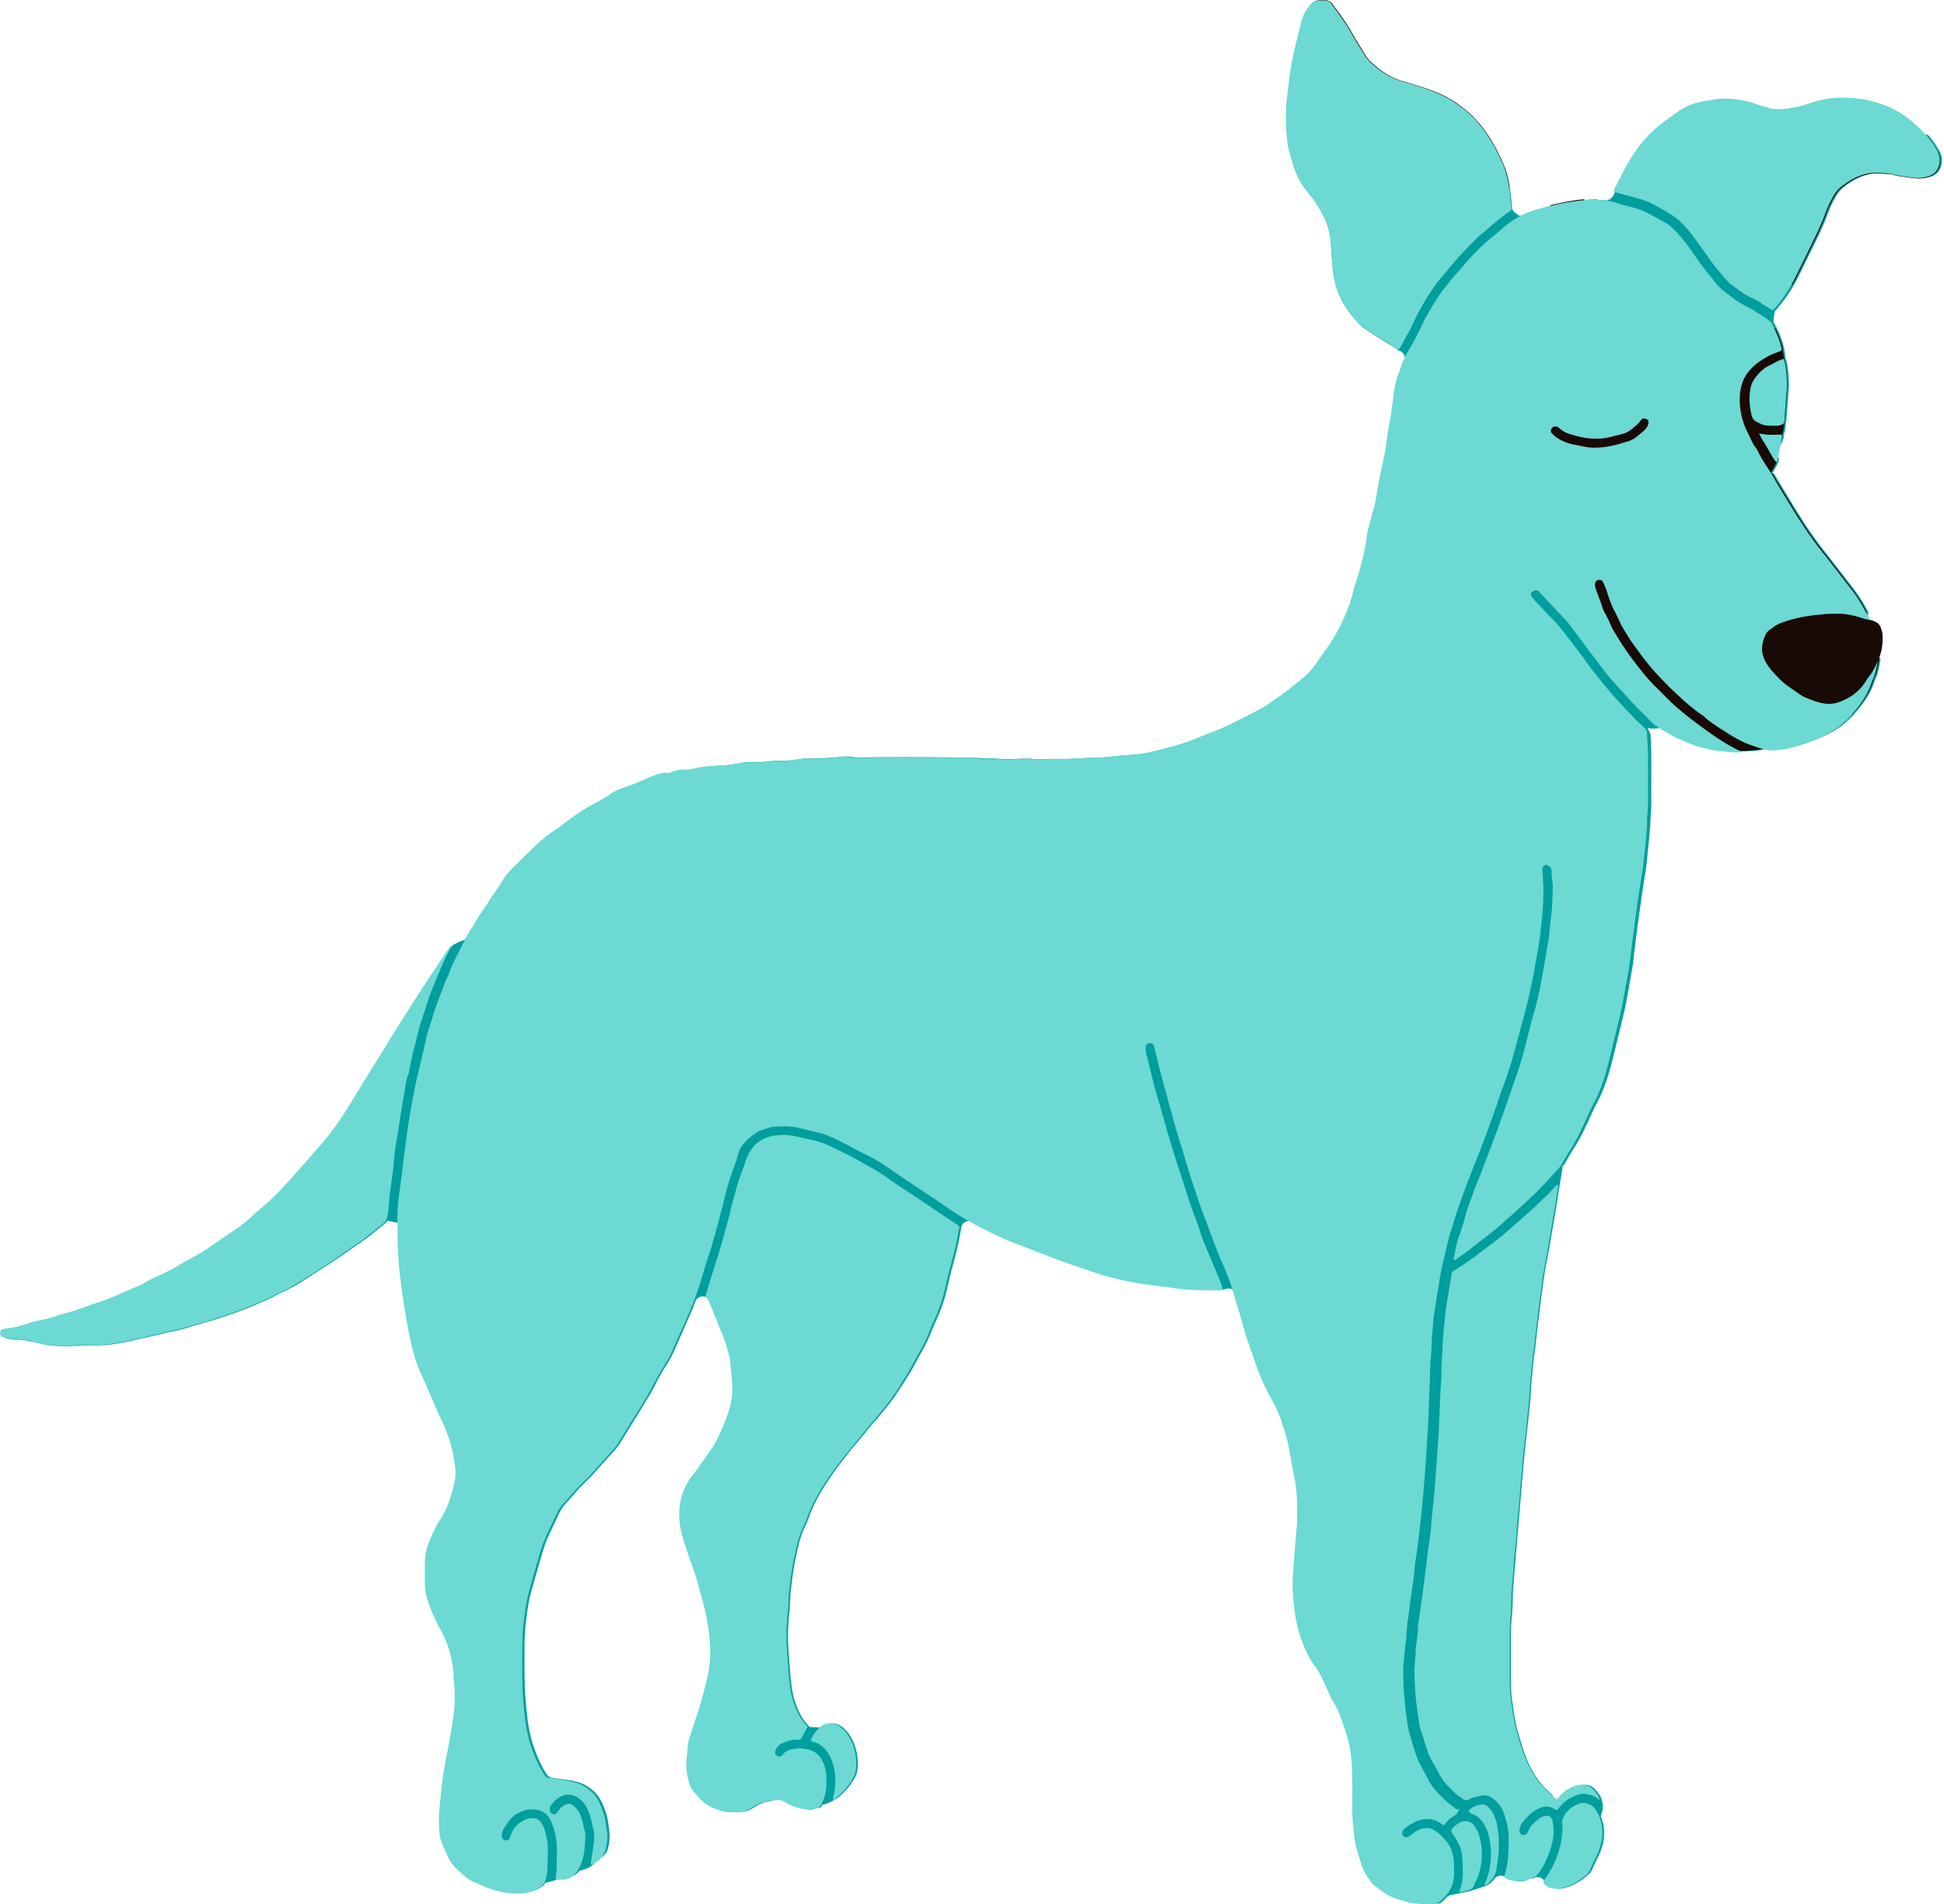
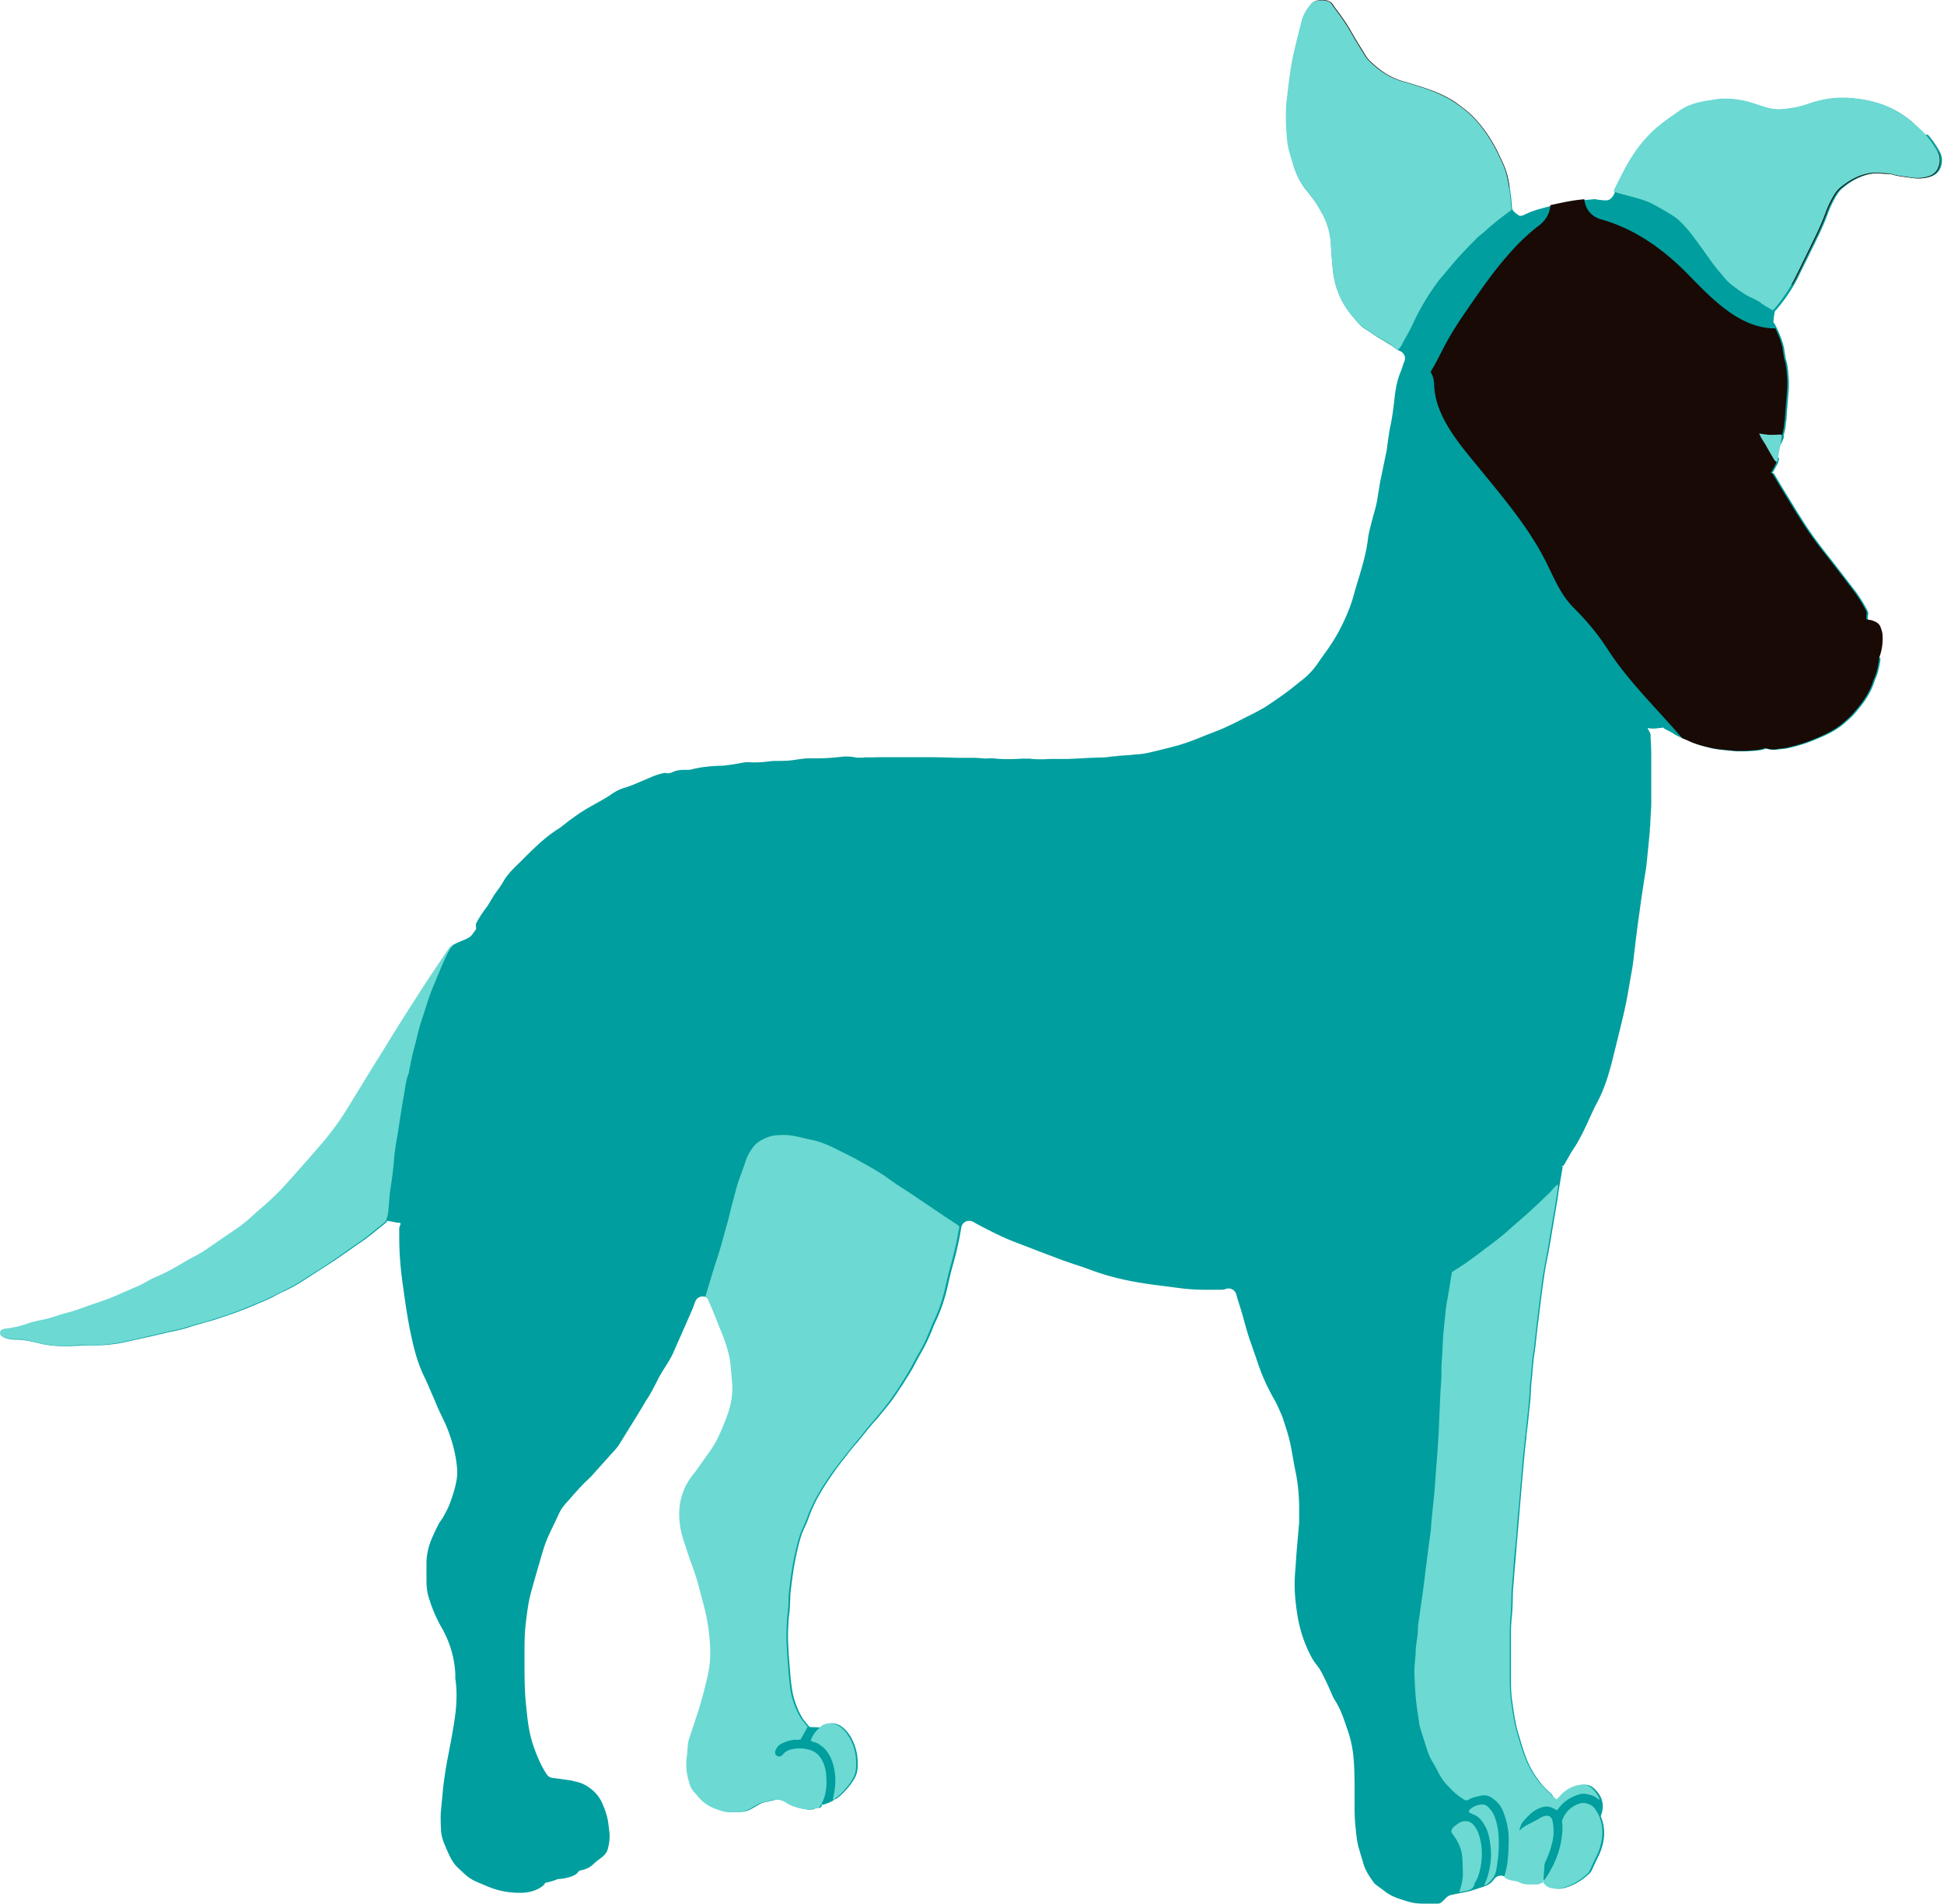
<svg xmlns="http://www.w3.org/2000/svg" width="385" height="377" fill="none">
  <g clip-path="url(#a)">
    <path fill="#009E9E" d="M381.385 26.666c-.32.321-.738.482-1.155.482-.289 0-.577-.065-.834-.225a1.595 1.595 0 0 1-.642-1.957l.225-.546c-1.284-1.09-2.567-1.99-3.915-2.663-2.471-1.284-5.295-2.022-8.6-2.279-.45-.032-.931-.064-1.38-.064a20.34 20.34 0 0 0-6.707 1.155 19.697 19.697 0 0 1-3.337.867c-.867.128-1.797.289-2.728.289a7.918 7.918 0 0 1-1.797-.193 28.99 28.99 0 0 1-2.374-.706c-1.059-.353-2.054-.674-3.113-.867a16.783 16.783 0 0 0-3.241-.32c-.899 0-1.733.064-2.567.256-.193.032-.418.065-.642.097l-.802.128c-1.444.257-3.338.738-4.974 1.894l-.482.32c-1.123.77-2.406 1.669-3.562 2.632-2.438 1.957-4.524 4.492-6.321 7.669-.642 1.123-1.22 2.278-1.797 3.434l-.674 1.347s-.096.257-.161.546c-.128.77-.866 1.701-1.636 1.701h-.546c-.577-.064-1.155-.096-1.668-.225h-.257l-1.316.129c-.962.096-1.893.192-2.824.352-2.118.321-4.332.802-6.931 1.54a16.35 16.35 0 0 0-2.856 1.124c-.225.096-.449.16-.706.16-.257 0-1.54-.93-1.604-1.443l-.065-.707c-.064-.834-.128-1.637-.256-2.439-.289-2.246-.61-3.914-1.509-5.808-.513-1.09-.962-2.086-1.476-3.016-1.476-2.696-3.112-4.845-5.006-6.61-.577-.546-1.251-1.027-2.021-1.605l-.418-.321a14.262 14.262 0 0 0-1.668-1.06c-1.476-.834-3.113-1.507-4.782-2.053-1.444-.481-2.92-.93-4.364-1.347-2.374-.674-4.46-1.99-6.642-4.14a5.357 5.357 0 0 1-.642-.802l-.706-1.156c-.738-1.187-1.476-2.374-2.15-3.561-.706-1.284-1.54-2.535-2.631-4.011-.385-.514-.803-1.06-1.156-1.605-.224-.32-.513-.514-.898-.642a2.365 2.365 0 0 0-.77-.16h-.064c-1.027 0-1.958.096-2.568.898-.674.867-1.444 1.957-1.733 3.273-.064.32-.16.674-.256.995l-.61 2.407a71.35 71.35 0 0 0-.866 3.787c-.482 2.374-.771 4.845-1.059 7.22l-.161 1.347c-.16 1.252-.16 2.535-.128 3.755 0 1.251.128 2.535.224 3.85.129 1.605.642 3.146 1.092 4.654l.16.513c.642 2.022 1.476 3.658 2.599 4.942l.385.481c.161.225.257.386.385.514 1.027 1.251 1.83 2.663 2.407 3.754a13.603 13.603 0 0 1 1.637 5.968c.096 1.797.224 3.563.417 5.296.289 2.47 1.059 4.78 2.342 6.834.674 1.091 1.509 2.055 2.311 2.985l.321.385c.224.257.481.513.77.706l.77.514c.963.642 1.958 1.315 2.984 1.925.931.545 1.958 1.155 2.888 1.861l.386.257.288.096c.385.16.706.481.899.866.192.385.16.835 0 1.252a8.803 8.803 0 0 0-.385 1.09 9.034 9.034 0 0 1-.385 1.028c-.738 1.797-1.027 3.754-1.22 5.583-.192 1.54-.385 3.306-.77 5.039-.192.834-.289 1.668-.417 2.503l-.225 1.572c0 .225-.064.481-.096.77l-1.219 5.904c-.129.61-.225 1.252-.321 1.862l-.257 1.572c-.064.481-.16.93-.257 1.38-.128.577-.288 1.123-.449 1.7-.16.546-.289 1.092-.449 1.637l-.161.674c-.224.834-.449 1.765-.577 2.663-.193 1.765-.61 3.627-1.252 5.905-.192.642-.385 1.316-.577 1.957l-.064.193a95.085 95.085 0 0 0-.835 2.824 27.297 27.297 0 0 1-1.187 3.562 36.725 36.725 0 0 1-3.979 7.413l-.867 1.219a47.053 47.053 0 0 0-1.059 1.509c-.802 1.187-1.732 2.246-2.759 3.112-.353.289-.706.578-1.091.867l-.803.641c-1.797 1.477-3.754 2.792-5.808 4.172-.224.161-.481.289-.738.417l-.385.225-.225.128c-.609.321-1.219.642-1.861.962l-1.027.514a91.103 91.103 0 0 1-4.011 1.957c-.866.385-1.733.707-2.631 1.06l-.321.128c-.449.161-.899.353-1.316.513-1.957.802-3.626 1.412-5.391 1.894l-.385.096c-1.733.449-3.498.898-5.263 1.283-.641.129-1.251.193-2.021.257h-.161a29.2 29.2 0 0 1-1.765.161l-1.347.096c-.418.032-.803.096-1.22.128h-.192c-.867.128-1.669.225-2.503.225-1.252.032-2.535.096-3.819.161l-2.631.128H207.941c-.61.032-1.188.064-1.765.064-.867 0-1.54-.032-2.214-.128h-1.605c-.898.064-1.765.096-2.631.096-.995 0-1.861-.032-2.664-.128-.16 0-.385-.032-.641-.032h-.385c-.193 0-.418.032-.674.032-.385 0-.771-.033-1.188-.065l-.994-.064h-2.247c-.995 0-2.021 0-3.016-.064h-.449c-1.188-.032-2.375-.064-3.594-.064h-8.986c-.609 0-1.251 0-1.861.032h-1.701c-.256.064-.513.064-.802.064-.513 0-.93 0-1.348-.096a8.247 8.247 0 0 0-1.54-.129c-.353 0-.706 0-1.059.064-1.797.193-3.273.29-4.621.29h-2.053c-.867.064-1.733.192-2.6.32-1.027.16-2.021.193-3.112.193-.674 0-1.284 0-1.862.096-.994.128-1.893.193-2.759.193-.417 0-.803 0-1.188-.032h-.353c-.224 0-.449 0-.706.064-.288.032-.609.096-.93.16-.321.065-.61.096-.931.16l-.642.097c-.77.096-1.444.225-2.15.225-2.246.064-4.075.288-5.776.737-.224.065-.417.065-.674.065h-.77c-.738 0-1.412.128-2.118.385-.192.096-.545.289-1.027.289-.16 0-.32-.001-.449-.065h-.096a2.14 2.14 0 0 0-.706.129c-.995.224-1.829.578-2.696.963l-1.347.577c-1.123.481-2.15.931-3.241 1.252-.931.257-1.829.706-2.696 1.315-.449.321-.931.61-1.412.899l-1.476.834c-.834.482-1.701.931-2.503 1.444a35.116 35.116 0 0 0-2.407 1.637l-.449.321c-.289.225-.61.449-.898.706-.546.417-.963.769-1.445 1.058-1.925 1.22-3.561 2.696-5.07 4.14-.513.481-1.027.995-1.508 1.476l-1.251 1.252c-1.091 1.059-2.215 2.149-2.985 3.529a19.004 19.004 0 0 1-1.315 1.958c-.29.385-.546.771-.77 1.156-.161.256-.322.513-.482.802-.289.481-.513.866-.802 1.219a25.992 25.992 0 0 0-1.83 2.792l-.16.321c-.192.353.097 1.059-.096 1.284-.738.962-.802 1.283-1.765 1.764-.802.385-1.99.771-2.824 1.316l-.192.256a4.189 4.189 0 0 0-.482.643 543.808 543.808 0 0 0-3.69 5.455 182.362 182.362 0 0 0-2.663 4.107c-1.445 2.247-2.856 4.525-4.268 6.771-.514.802-.995 1.636-1.509 2.439l-4.749 7.702a598.345 598.345 0 0 1-3.626 5.904c-1.444 2.31-3.209 4.653-5.423 7.123l-2.118 2.407c-1.284 1.476-2.567 2.953-3.883 4.397a60.85 60.85 0 0 1-3.209 3.273 46.11 46.11 0 0 1-1.861 1.669l-.16.16-.129.096a47.789 47.789 0 0 0-1.893 1.701c-1.316 1.219-2.792 2.246-4.332 3.241-.835.545-1.701 1.123-2.535 1.701l-2.022 1.379c-.513.321-.995.642-1.508.931l-1.155.61c-.642.353-1.284.674-1.894 1.027-1.925 1.187-3.786 2.15-5.648 2.92-.32.129-.641.321-.93.481l-.899.481c-.513.257-.93.482-1.38.706a734.736 734.736 0 0 1-4.877 2.119c-.642.256-1.284.513-1.925.738l-4.14 1.444-.16.064c-.546.192-1.091.385-1.605.545-.417.129-.834.257-1.252.353-.577.161-1.09.289-1.636.481-1.22.418-2.246.707-3.209.899l-.45.096c-.93.193-1.668.353-2.374.61-1.444.513-2.792.867-4.14.995-.288 0-.545.096-.834.161-.353.096-.61.385-.642.705 0 .257.065.578.45.771.32.16.577.289.994.353.546.128.995.16 1.38.16h.193c1.476 0 2.856.321 4.589.738 1.572.385 3.177.546 4.91.546h1.123l1.251-.064h.417a19.096 19.096 0 0 1 1.926-.097H19.125c1.508 0 3.113-.16 4.846-.481.866-.16 1.7-.353 2.535-.546l2.021-.449c1.38-.289 2.728-.61 4.076-.931.481-.128.995-.224 1.476-.321 1.155-.256 2.246-.481 3.273-.834.835-.289 1.669-.513 2.503-.738l.289-.096c.481-.129.93-.257 1.412-.385 1.22-.353 2.439-.771 3.658-1.188a73.329 73.329 0 0 0 2.824-1.026c.963-.385 1.925-.771 2.888-1.188l1.155-.481c.385-.16.77-.321 1.155-.514.418-.192.803-.385 1.188-.609l.16-.097c.514-.256.995-.513 1.508-.738 1.413-.641 2.857-1.444 4.461-2.503l2.246-1.444.193-.128a195.289 195.289 0 0 0 3.337-2.15c.77-.513 1.508-1.059 2.279-1.572.866-.61 1.7-1.22 2.535-1.765 1.219-.803 2.342-1.701 3.433-2.6.61-.481 1.188-.962 1.797-1.444l.128-.128c.29-.225-.064-.288.257-.288.225 0 1.637.352 2.31.384.61.032 0 .546 0 1.156v.481c0 1.315 0 2.663.065 3.979.096 2.15.32 4.493.738 7.349.481 3.497 1.027 7.252 1.925 10.974.61 2.631 1.348 4.749 2.247 6.578.353.739.706 1.509 1.026 2.279l1.124 2.599a57.6 57.6 0 0 0 1.444 3.209c1.476 2.984 2.439 6.129 2.823 9.338.129 1.027.129 1.926 0 2.792-.256 1.54-.705 3.113-1.476 5.103-.288.738-.673 1.444-1.155 2.31-.16.321-.289.481-.417.674-.257.353-.417.577-.546.834a45.51 45.51 0 0 0-1.38 2.92c-.641 1.54-.994 3.113-1.026 4.653v3.434c0 1.508.16 2.663.513 3.722a28.603 28.603 0 0 0 2.567 5.905 20.445 20.445 0 0 1 2.632 8.921v.577c0 .321 0 .61.064.866.289 2.247.224 4.686-.16 7.381-.353 2.439-.803 4.846-1.284 7.285-.61 3.177-.995 5.808-1.187 8.247l-.129 1.315c-.064.738-.16 1.476-.192 2.214-.032 1.027 0 2.086.064 3.241.064 1.38.642 2.664 1.251 4.044.45.995.899 2.022 1.669 2.888.32.353.642.641.995.962l.513.482c.803.77 1.637 1.348 2.471 1.701 1.091.481 2.118.93 3.177 1.315 1.669.61 3.53.931 5.487.931h.482c1.668-.064 3.112-.545 4.236-1.476.224-.16.288-.546.513-.546.834-.096 2.375-.706 2.375-.706.994 0 3.209-.449 3.85-1.219.097-.128.161-.225.257-.321.193-.257 1.701-.224 2.856-1.38 1.219-1.187 2.535-1.604 2.92-3.112.353-1.412.417-2.568.225-3.755l-.129-1.091a14.352 14.352 0 0 0-.288-1.54 17.97 17.97 0 0 0-.803-2.278 7.352 7.352 0 0 0-1.861-2.728c-1.059-.931-2.118-1.541-3.241-1.797l-.545-.129c-.353-.096-.706-.192-1.059-.224-.899-.128-1.829-.257-2.76-.385l-.546-.065a1.639 1.639 0 0 1-1.123-.706c-.93-1.412-1.7-3.048-2.503-5.262-.641-1.797-1.091-3.819-1.347-6.194-.161-1.508-.353-3.24-.45-4.973-.096-2.311-.096-4.621-.096-6.771v-.322c0-2.278 0-4.427.289-6.642.257-2.182.513-4.107 1.059-6.065.674-2.471 1.412-4.942 2.118-7.413.289-.93.609-1.989 1.059-3.048.449-1.059.962-2.086 1.444-3.081l.898-1.925c.321-.706.802-1.38 1.412-2.054.417-.449.834-.93 1.252-1.412 1.059-1.187 2.021-2.278 3.144-3.305.353-.321.674-.674 1.156-1.22l3.112-3.465c.385-.417.771-.835 1.123-1.252.321-.353.578-.705.803-1.09l3.594-5.809 1.283-2.117c.097-.193.193-.354.289-.514.77-1.123 1.412-2.342 2.022-3.53l.321-.642c.577-1.123 1.251-2.182 2.021-3.401.546-.899.899-1.541 1.156-2.183l2.438-5.519c.482-1.123.995-2.214 1.444-3.337.065-.193.129-.353.193-.546l.193-.513c.224-.61.802-.995 1.444-1.027h.032c.641 0 1.187.353 1.476.931.321.674.609 1.379.962 2.246l1.412 3.466c.289.674.546 1.347.803 2.021.577 1.637 1.027 3.145 1.187 4.749l.321 3.627c.192 2.278-.128 4.492-1.027 6.77l-.866 2.215c-.738 1.893-1.477 3.241-2.311 4.428l-2.086 2.952a21.088 21.088 0 0 1-1.251 1.701c-2.471 3.016-3.37 6.643-2.696 10.75.225 1.284.642 2.535 1.027 3.755l.225.738c.256.802.545 1.604.834 2.438.193.578.417 1.124.61 1.701.513 1.476.898 3.017 1.283 4.461l.45 1.637a43.475 43.475 0 0 1 1.412 8.407 22.22 22.22 0 0 1-.482 6.225c-.706 3.049-1.38 5.52-2.15 7.83l-1.444 4.364c-.16.449-.224.835-.289 1.188-.064.417-.096.866-.128 1.315-.032.482-.096.931-.128 1.38-.161 1.38-.065 2.76.288 4.236.257.995.546 2.15 1.22 2.664.128.096.225.192.321.32 1.091 1.508 2.503 2.535 4.236 3.081.064 0 .128.032.192.064.674.321 1.444.45 2.375.45 2.824 0 2.888-.032 5.263-1.444.417-.257.77-.386 1.155-.482.609-.129 1.219-.256 1.829-.417.289-.064.577-.128.866-.128a3.2 3.2 0 0 1 1.476.352 3.7 3.7 0 0 1 .45.257c1.091.642 2.246 1.059 3.626 1.283.289.065.577.097.898.097.321 0 .61-.064.77-.16.257-.128.514-.193.803-.193h.096c.192 0 .353-.032.545-.353 0-.032.097-.192.129-.224-.449.096.224-.385 0 0 0 0 1.604-.418 2.439-1.092.064-.064.321-.096.321-.096a14.083 14.083 0 0 0 3.529-3.915c.385-.642.61-1.284.674-1.958.225-2.246-.192-4.331-1.219-6.225-.578-1.027-1.284-1.829-2.118-2.374a3.26 3.26 0 0 0-1.765-.514c-.834 0-1.476.289-1.765.546l-.289.289c-.289.289.097.738.417.481.386-.321.033-.417-.417-.481-.417-.032-1.668-.064-2.31-.097l-.289-.321s-.257-.288-.353-.417l-.257-.321c-.288-.353-.513-.642-.674-.93-.994-1.797-1.636-3.626-1.925-5.488a42.664 42.664 0 0 1-.385-3.625c-.16-1.765-.321-3.755-.385-5.712-.064-1.316 0-2.632.064-3.755 0-.61.096-1.219.161-1.829.064-.546.096-1.027.128-1.508 0-.417.032-.835.064-1.252 0-.642.032-1.22.096-1.765.289-2.471.61-4.941 1.188-7.509.417-1.829.802-3.53 1.604-5.166.321-.642.578-1.284.802-1.925 1.156-3.241 2.953-6.034 4.525-8.312.995-1.444 2.086-2.856 3.049-4.075.577-.77 1.219-1.508 1.829-2.246l.16-.161 1.701-2.086c.321-.417.674-.834 1.027-1.251.192-.257.417-.482.642-.738.224-.257.417-.482.609-.674l.257-.321c.738-.899 1.444-1.733 2.118-2.599.545-.674 1.027-1.381 1.636-2.279.289-.449.578-.898.963-1.444l.481-.77c.45-.738.931-1.444 1.348-2.182.289-.481.546-.995.802-1.476.386-.738.739-1.348 1.092-1.99a30.23 30.23 0 0 0 1.764-3.529l.353-.835a22.6 22.6 0 0 1 .867-2.022 33.76 33.76 0 0 0 1.989-5.583c.161-.642.321-1.284.45-1.926.224-.963.417-1.796.641-2.631.867-3.048 1.412-5.391 1.797-7.766.033-.16.065-.256.065-.385a1.62 1.62 0 0 1 .866-1.252c.225-.128.481-.159.738-.159s.546.063.77.191l.45.257c.16.097.353.193.513.29 2.15 1.123 4.653 2.438 7.252 3.433l3.434 1.316c1.957.77 3.947 1.508 5.904 2.246 1.059.385 2.118.738 3.177 1.091l.193.064c.995.321 1.957.674 2.92 1.027 2.856 1.027 6.001 1.829 9.691 2.406 1.476.257 2.984.418 4.46.611l2.439.32a39.23 39.23 0 0 0 5.327.386h3.113c.321 0 .61 0 .866-.065l.321-.096c.161-.064.321-.096.514-.096.256 0 .513.064.738.192.385.193.674.546.802.995.192.738.417 1.444.642 2.15.256.802.513 1.637.738 2.471l.128.449c.417 1.508.834 3.049 1.38 4.525l.898 2.599c.353 1.027.739 2.182 1.156 3.273a42.236 42.236 0 0 0 2.631 5.423c.513.898.899 1.829 1.284 2.728l.256.577c.129.289.193.578.289.867.096.289.161.513.225.706.545 1.636.962 3.113 1.219 4.525l.353 1.957c.193 1.027.353 2.054.578 3.049.417 2.086.642 4.267.674 6.738v2.407c0 .353 0 .706-.032 1.059l-.321 3.626a172.95 172.95 0 0 0-.321 4.268l-.064.867c-.097 1.155-.161 2.118-.161 3.08 0 1.765.161 3.659.514 5.905a26.377 26.377 0 0 0 2.824 8.568c.192.353.385.674.609.995l.417.545c.225.289.418.545.578.802.642 1.059 1.155 2.182 1.669 3.273l.641 1.444c.193.482.386.931.61 1.284.834 1.284 1.476 2.695 2.022 4.332.128.353.256.706.353 1.059l.256.706c.706 2.022 1.124 4.14 1.252 6.546.096 1.412.096 2.857.128 4.236v3.401c0 1.477 0 2.985.129 4.461l.096.899c.128 1.316.257 2.631.642 3.947l.417 1.412c.16.513.321 1.059.481 1.604.385 1.316 1.123 2.407 1.926 3.53l.192.256s.225.257.385.354c.674.513 1.348.994 2.022 1.508 1.091.77 2.278 1.187 3.562 1.572.802.257 1.636.513 2.503.578.642.064 1.283.064 1.925.064h2.247c.192 0 .417-.097.577-.193.385-.321.706-.609 1.091-1.026a1.97 1.97 0 0 1 .835-.482l2.823-.577c.45-.097.803-.161 1.156-.257.032 0 .064 0 .096-.032.16-.065 0-.129.192-.065 0 0 2.15-.673 2.856-.962.161-.064.61-.353.61-.353.321-.257.642-.578.931-.963a1.626 1.626 0 0 1 1.283-.642c.321 0 .642.097.931.29l.225.16s.513-.064.609 0c.738.353 1.156.706 2.118.706h.257c.61 0 1.155-.386 1.604-.675.161-.096.353.161.514.129.096-.064.224-.128.353-.192a1.39 1.39 0 0 1 .609-.128c.546 0 1.059.256 1.348.738l.161.256c.385.609.898.995 1.508 1.155.417.097.802.161 1.219.161a4.53 4.53 0 0 0 1.156-.161c1.668-.449 3.209-1.316 4.685-2.631.321-.289.545-.546.706-.867.417-.93.866-1.861 1.315-2.791.482-.963.77-1.894.963-2.857.417-2.182.064-4.235-1.027-6.032-.289-.449.289 1.444.514.963.16-.353.706-1.894.192-3.241v-.065c-.225-.706-.674-1.283-1.155-1.829-.642-.738-1.348-1.09-2.214-1.09-.193 0-.385-.001-.578.063-1.412.225-2.631.867-3.658 1.894-.321.321-.642 2.117-1.059 2.117-.417 0-.867-1.796-1.155-2.085l-.418-.385-.352-.353c-.578-.546-1.059-1.027-1.509-1.605-1.251-1.572-2.246-3.305-2.92-5.134-.61-1.605-1.091-3.337-1.636-5.166-.418-1.477-.642-3.017-.867-4.493l-.16-1.155c-.225-1.348-.289-2.792-.289-4.685v-9.178c0-.738.032-1.476.096-2.182 0-.385.064-.77.096-1.123l.065-.835c.064-.738.064-1.508.096-2.278 0-.995.032-1.925.128-2.92.097-.802.129-1.604.193-2.407l1.572-18.644c.161-1.797.321-3.53.482-5.294.096-.931.192-1.862.32-2.793v-.321l.321-2.695c.161-1.572.321-3.112.482-4.653.032-.545.064-1.091.096-1.604.032-.802.096-1.509.16-2.215.097-.706.129-1.38.193-2.086.096-1.091.192-2.15.353-3.208.192-1.22.321-2.471.449-3.723l.225-1.957c.289-2.215.545-4.429.834-6.643.161-1.284.353-2.535.546-3.819a61.56 61.56 0 0 1 .449-2.406c.128-.738.289-1.476.417-2.214.546-3.145 1.059-6.322 1.605-9.467.096-.674.192-1.348.288-2.054l.803-4.717c-.321.385-.097-.449 0 0 .192-.225.353-.449.481-.706l.578-.995c.353-.642.706-1.219 1.058-1.765 1.156-1.733 2.054-3.626 2.889-5.423l.481-1.058c.385-.835.738-1.637 1.155-2.407 1.54-2.792 2.439-5.84 3.049-8.183l.77-3.081.738-3.017c.577-2.374 1.187-4.781 1.604-7.188l.385-2.181c.193-1.156.418-2.311.61-3.466.128-.835.225-1.701.321-2.567l.385-3.178c.225-1.861.481-3.69.738-5.519.225-1.701.482-3.401.738-5.102l.289-1.861c.128-.738.257-1.476.321-2.214.225-2.15.449-4.332.642-6.482v-.45c.064-.385.096-.738.096-1.123l.096-1.957c.064-.803.097-1.573.097-2.343v-9.177c0-1.091-.065-2.15-.129-3.241v-.77c-.064-.61-.93-1.509-.353-1.317.77.225 2.503-.096 2.792-.096-.257-.16.289 0 0 0 .321.225.674.418 1.027.578.385.193.674.353.93.513.642.45 1.38.771 2.247 1.124.321.128.642.256.93.385 1.412.706 2.953 1.09 4.557 1.476.963.224 1.958.321 2.952.417.45.032.867.097 1.316.129.321.032.674.064 1.027.064h1.251c2.921-.096 3.883-.354 4.204-.578.289-.225-.738-1.637-.417-1.637.192 0 .738.738.898.802.706.257-1.219.642-.513.835.385.128 1.027.289 1.637.289.224 0 .449 0 .641-.064.065 0 .129 0 .225-.033l.931-.096c.353-.032.77-.096 1.155-.193 1.508-.353 3.113-.802 4.685-1.444 2.567-1.026 4.845-2.053 6.771-3.882l.481-.417c.225-.225.546-.514.834-.834.129-.129.257-.29.386-.45l.256-.288c1.733-2.022 2.824-3.819 3.434-5.712.064-.193.128-.386.225-.611.545-1.155.77-2.406.994-3.722v-.449l-.256-.064a1.598 1.598 0 0 1-1.156-1.894c.193-.93.289-1.733.225-2.535 0-.16-.064-.353-.16-.706l-.097-.192-.128-.065a1.428 1.428 0 0 1-.867-.802c-.192-.417-.224-.93-.032-1.347v-.353c0-.16 0-.353.032-.514.129-.513-.096-.93-.256-1.187a27.023 27.023 0 0 0-2.535-3.947l-2.118-2.76a339.919 339.919 0 0 0-3.113-4.011c-1.861-2.343-3.305-4.332-4.589-6.322l-.545-.866c-.289-.481-.61-.931-.899-1.412l-2.888-4.717-.866-1.445c-.225-.385-.482-.801-.706-1.186-.353-.61-.77 0-.289-.514 0 0 .834-1.444 1.027-1.957.064-.193.192-.77.128-.803-1.444-.642.674-2.6.963-4.172.032-.224-.064-.288-.032-.352.417-1.348.385-1.957.449-2.375.064-.449-.449.353-.096.096h.032l.064-.064v-.16s.064-.257.096-.418l.129-1.86c.096-1.22.192-2.44.288-3.627.129-1.38.097-2.791-.096-4.492-.096-.706-.16-1.445-.449-2.183l-.321-2.053s0-.257-.064-.354c-.417-1.732-1.187-3.337-1.797-4.524-.064-.128-.257-.225-.257-.353.064-1.444.321-2.246.321-2.246.096-.097.353-.32.417-.417 1.669-1.99 3.049-4.044 4.108-6.162 1.347-2.728 2.695-5.487 4.043-8.246.802-1.67 1.476-3.241 2.022-4.782.385-1.027.898-2.022 1.283-2.728.514-.93.995-1.572 1.605-2.053 1.219-.995 2.278-1.637 3.369-2.086 1.316-.546 2.375-.77 3.402-.77.673 0 1.315.064 1.957.096h.802l.385.096c.931.289 1.862.417 2.824.545l1.123.161c.45.064.899.096 1.316.096.61 0 1.252-.064 1.829-.224 1.155-.29 1.894-.898 2.279-1.829.449-1.155.385-2.278-.193-3.305-.706-1.252-1.476-2.343-2.31-3.274h-.418Z" />
    <path fill="#190A05" d="m372.08 130.252-.257-.065a1.596 1.596 0 0 1-1.155-1.893c.192-.931.289-1.733.224-2.535 0-.161-.064-.353-.16-.706l-.096-.193-.129-.064a1.427 1.427 0 0 1-.866-.802c-.193-.418-.225-.931-.032-1.348v-.353c0-.16 0-.353.032-.513.128-.514-.096-.931-.257-1.187a26.886 26.886 0 0 0-2.535-3.947l-2.118-2.76a339.87 339.87 0 0 0-3.112-4.012c-1.862-2.342-3.306-4.332-4.589-6.321l-.546-.867c-.289-.481-.609-.93-.898-1.411l-2.888-4.718-.867-1.444c-.224-.385-.481-.802-.706-1.187-.353-.61-.77 0-.289-.513 0 0 .835-1.445 1.027-1.958.064-.193.193-.77.129-.802-1.444-.642.673-2.6.962-4.172.032-.225-.064-.288-.032-.353.417-1.347.385-1.957.45-2.374v-.16s.064-.258.096-.418l.128-1.861c.096-1.22.193-2.44.289-3.627.128-1.38.096-2.791-.096-4.492-.097-.706-.161-1.445-.45-2.183l-.32-2.053s-.001-.257-.065-.353c-.321-1.316-.834-2.535-1.347-3.594-6.996.096-12.676-5.969-17.201-10.59-4.941-5.07-10.621-9.113-17.264-10.974-2.182-.61-3.209-2.246-3.369-4.011-.77.096-1.54.16-2.279.288-1.411.225-2.888.546-4.46.899-.064 1.604-.963 3.112-2.343 4.107-.385.289-.994.77-1.7 1.38-.61.546-1.22 1.091-1.797 1.669-1.348 1.315-2.567 2.727-3.787 4.171-2.15 2.6-4.172 5.488-6.225 8.44-2.022 2.92-3.947 5.777-5.552 8.986-.738 1.444-1.476 2.887-2.31 4.267.417.674.674 1.476.706 2.439.128 6.642 5.583 12.483 9.53 17.36 4.397 5.392 9.082 10.975 12.291 17.168 1.829 3.498 2.984 6.868 5.808 9.724 2.599 2.599 4.781 5.198 6.771 8.279 4.107 6.354 9.787 11.777 14.729 17.553 0 0 .064 0 .096.032.321.128.642.256.931.385 1.412.706 2.952 1.091 4.557 1.476.962.224 1.957.321 2.952.417.449.032.866.097 1.316.129.32.032.673.064 1.026.064h1.252c2.92-.096 3.883-.353 4.204-.578.385.128 1.027.289 1.636.289.225 0 .449 0 .642-.064.064 0 .128 0 .225-.032l.93-.097c.353-.032.77-.095 1.155-.192 1.509-.353 3.113-.803 4.686-1.444 2.567-1.027 4.845-2.054 6.771-3.883l.481-.417c.224-.224.545-.513.834-.834a5.42 5.42 0 0 0 .385-.45l.257-.288c1.733-2.022 2.824-3.819 3.434-5.712.064-.193.128-.385.224-.61.546-1.155.77-2.407.995-3.723v-.449l-.064.065ZM383.696 29.938c-.706-1.252-1.476-2.343-2.31-3.273-.321.32-.738.48-1.156.48-.288 0-.577-.064-.834-.224a1.595 1.595 0 0 1-.642-1.957l.225-.545c-1.284-1.091-2.567-1.99-3.915-2.664-2.471-1.284-5.295-2.022-8.6-2.278a19.846 19.846 0 0 0-1.38-.065c-2.246 0-4.492.385-6.707 1.155a19.697 19.697 0 0 1-3.337.867c-.866.128-1.797.289-2.728.289a7.924 7.924 0 0 1-1.797-.193 28.99 28.99 0 0 1-2.374-.706c-1.059-.353-2.054-.674-3.113-.866a16.783 16.783 0 0 0-3.241-.32c-.898 0-1.733.063-2.567.255-.193.033-.417.065-.642.097l-.802.128c-1.444.257-3.338.739-4.974 1.894l-.481.32c-1.124.77-2.407 1.67-3.562 2.632-2.439 1.957-4.525 4.492-6.322 7.669-.385.706-.77 1.444-1.123 2.15 6.995 2.279 13.092 6.45 18.483 11.488 2.247 2.118 4.268 4.428 6.611 6.45.257.225.513.45.77.642.096.064.449.321.513.385a29.45 29.45 0 0 0 2.151 1.316l.192.096c.353.128.706.193 1.027.321.064 0 .064 0 .096.064.289-.064.674 0 .963 0 1.027-.064 1.989.29 2.792.899.289-.481.609-.963.834-1.445 1.348-2.727 2.696-5.486 4.043-8.246.803-1.669 1.476-3.241 2.022-4.781.385-1.027.898-2.022 1.284-2.728.513-.931.994-1.572 1.604-2.054 1.219-.994 2.278-1.637 3.369-2.086 1.316-.546 2.375-.77 3.402-.77.674 0 1.316.064 1.957.096h.803l.385.096c.93.29 1.861.417 2.824.546l1.123.16c.449.065.898.097 1.315.097.61 0 1.252-.065 1.83-.225 1.155-.289 1.893-.898 2.278-1.829.449-1.155.385-2.278-.193-3.305l-.096-.032ZM256.043 32.218l.161.513c.642 2.022 1.476 3.659 2.599 4.942l.385.481c.161.225.257.386.385.514 1.027 1.252 1.829 2.664 2.407 3.755a13.592 13.592 0 0 1 1.636 5.969 93.33 93.33 0 0 0 .418 5.294c.288 2.471 1.059 4.782 2.342 6.836.674 1.09 1.508 2.053 2.311 2.984l.321.384c.224.257.481.514.77.706l.77.514c.963.642 1.957 1.315 2.984 1.925.61.353 1.188.77 1.797 1.156.899-1.605 1.701-3.273 2.535-4.91 1.669-3.241 3.819-6.13 5.905-9.114 4.396-6.257 9.049-12.418 15.178-17.071-.257-1.861-.61-3.37-1.38-5.006-.513-1.091-.962-2.086-1.476-3.016-1.476-2.696-3.112-4.846-5.006-6.611-.577-.546-1.251-1.027-2.021-1.605l-.418-.32a14.264 14.264 0 0 0-1.668-1.06c-1.476-.834-3.113-1.508-4.782-2.053-1.444-.482-2.92-.93-4.364-1.348-2.374-.674-4.46-1.99-6.642-4.14a5.351 5.351 0 0 1-.642-.802l-.706-1.155c-.738-1.187-1.476-2.375-2.15-3.562-.706-1.283-1.54-2.535-2.631-4.011-.386-.514-.803-1.06-1.156-1.605-.224-.32-.513-.513-.898-.641a2.368 2.368 0 0 0-.77-.16h-.065c-1.026 0-1.957.096-2.567.898-.674.866-1.444 1.957-1.733 3.273-.064.32-.16.674-.256.995l-.61 2.407a71.321 71.321 0 0 0-.866 3.786c-.482 2.375-.771 4.846-1.059 7.22l-.161 1.348c-.16 1.251-.16 2.535-.128 3.754 0 1.252.128 2.536.224 3.851.129 1.605.642 3.145 1.092 4.653l-.065.032Z" />
-     <path fill="#6CD9D3" d="M289.032 358.024c-.193.802-.546 1.283-1.188 1.604-.609.289-1.059.77-1.476 1.283-.128.161-.256.321-.417.514-.128-.065-.257-.128-.353-.192-1.412-1.124-2.984-1.284-4.621-.771-1.027.321-1.925.931-2.792 1.573-.256.192-.385.481-.449.802-.064.321.032.546.257.738a.789.789 0 0 0 .866.129c.225-.097.418-.258.61-.418.385-.257.738-.545 1.123-.77a3.861 3.861 0 0 1 1.99-.545c.513 0 .962.095 1.38.352 1.026.61 1.861 1.444 2.599 2.375.963 1.219 1.316 2.663 1.38 4.172 0 .706.064 1.38.032 2.086 0 1.091-.193 2.15-.738 3.112-.578 1.027-1.412 1.893-2.343 2.631a.956.956 0 0 1-.577.193c-1.38 0-2.792.064-4.172-.032-.899-.064-1.765-.353-2.631-.61-1.188-.353-2.375-.77-3.402-1.508-.674-.481-1.348-.994-2.022-1.476a2.05 2.05 0 0 1-.385-.353c-.834-1.187-1.7-2.375-2.118-3.819-.288-.994-.609-1.989-.898-2.984-.449-1.572-.546-3.209-.738-4.845-.225-2.182-.096-4.365-.129-6.579-.032-1.829 0-3.69-.128-5.519-.128-2.214-.513-4.397-1.251-6.514-.193-.578-.418-1.188-.61-1.766-.513-1.54-1.155-2.984-2.022-4.332-.353-.545-.577-1.187-.834-1.796-.674-1.412-1.252-2.857-2.086-4.204-.289-.482-.674-.899-.963-1.348a16.004 16.004 0 0 1-.609-.963c-1.412-2.695-2.375-5.551-2.824-8.567-.289-1.958-.481-3.916-.514-5.905 0-1.316.129-2.631.225-3.947.096-1.508.225-3.049.353-4.557l.289-3.305c0-.353.032-.706.032-1.027v-2.407c0-2.278-.193-4.493-.674-6.739-.353-1.669-.61-3.337-.931-5.005-.288-1.541-.738-3.049-1.219-4.525-.193-.514-.289-1.091-.513-1.573-.482-1.123-.931-2.246-1.541-3.305a47.389 47.389 0 0 1-2.631-5.455c-.61-1.54-1.123-3.145-1.669-4.717-.128-.385-.256-.803-.417-1.188-.61-1.637-1.027-3.305-1.508-4.973-.449-1.669-1.027-3.306-1.476-5.006-.385-1.38-.899-2.696-1.412-4.044-.353-.898-.77-1.765-1.155-2.663-.418-.995-.803-1.99-1.188-2.985-.674-1.668-1.219-3.401-1.893-5.07-.899-2.31-1.669-4.621-2.439-6.963-.738-2.214-1.38-4.429-2.054-6.675-.513-1.701-1.059-3.369-1.54-5.07a42.79 42.79 0 0 1-.513-1.925c-.129-.45-.257-.867-.385-1.316-.706-2.631-1.444-5.295-2.118-7.927-.353-1.379-.674-2.759-1.027-4.139-.096-.353-.225-.641-.642-.705-.481-.097-.931.128-.995.609-.032.385-.064.77 0 1.123.546 2.31 1.123 4.589 1.701 6.867.353 1.38.802 2.728 1.187 4.108.514 1.765.995 3.53 1.509 5.294.577 1.99 1.219 3.98 1.829 5.969.706 2.215 1.476 4.396 2.15 6.642.545 1.765 1.251 3.434 1.861 5.199.289.803.545 1.637.834 2.471.321.835.642 1.669.995 2.503.674 1.637 1.38 3.242 2.054 4.878.353.834.674 1.668.962 2.535.065.192.097.385.129.642-.738.128-1.412.064-2.118.064-.449 0-.899-.032-1.348 0-1.989 0-3.947-.096-5.937-.385-2.31-.321-4.62-.578-6.931-.931-3.305-.545-6.546-1.284-9.691-2.407-2.086-.77-4.204-1.411-6.29-2.182-3.112-1.155-6.225-2.407-9.338-3.594-2.503-.963-4.877-2.182-7.252-3.433-2.278-1.219-4.46-2.535-6.546-4.043-2.022-1.444-4.172-2.76-6.226-4.172-1.765-1.187-3.497-2.375-5.262-3.562-1.412-.963-2.888-1.765-4.429-2.504-1.187-.577-2.342-1.218-3.497-1.828-1.509-.77-3.017-1.573-4.686-2.022-1.444-.385-2.888-.706-4.332-1.059-1.636-.417-3.305-.353-4.974-.257-.224 0-.481.065-.705.129-.61.16-1.188.353-1.798.545a2.902 2.902 0 0 0-.834.418c-1.316.866-2.535 1.829-3.337 3.209-.289.481-.385 1.09-.578 1.668-.064.224-.096.482-.192.706-.417.995-.738 2.022-1.091 3.049-.674 1.893-1.124 3.851-1.605 5.808-.032.128 0 .289-.064.417-.417 1.155-.642 2.343-.963 3.498-.385 1.348-.738 2.663-1.123 4.011-.321 1.091-.706 2.182-1.059 3.273-.545 1.765-1.027 3.53-1.604 5.263-.417 1.251-.899 2.47-1.38 3.69-.514 1.283-1.091 2.568-1.637 3.819a555.061 555.061 0 0 0-1.925 4.267c-.128.257-.193.514-.321.771-.289.738-.706 1.444-1.123 2.118-.706 1.155-1.444 2.31-2.054 3.497-.738 1.412-1.476 2.824-2.342 4.172-.225.321-.386.674-.578.995l-4.621 7.413c-.225.385-.513.737-.802 1.09l-1.829 2.022c-.803.899-1.605 1.829-2.439 2.728-.385.417-.738.834-1.155 1.219-1.605 1.444-2.953 3.113-4.429 4.718a7.555 7.555 0 0 0-1.412 2.053c-.77 1.669-1.604 3.305-2.342 5.006a26.5 26.5 0 0 0-1.059 3.048 321.974 321.974 0 0 0-2.118 7.413c-.546 1.99-.802 4.012-1.059 6.066-.289 2.31-.257 4.653-.289 6.963 0 2.246 0 4.525.096 6.771.065 1.669.257 3.337.418 4.974.224 2.117.641 4.204 1.347 6.193.706 1.99 1.541 3.947 2.792 5.68.064.097.129.16.193.192 1.347.193 2.663.354 3.947.578.545.097 1.091.257 1.636.385 1.252.289 2.311.963 3.241 1.797.835.738 1.444 1.701 1.862 2.727.288.739.577 1.509.77 2.279.192.706.256 1.444.385 2.15.032.193 0 .417.064.61.225 1.219.064 2.439-.225 3.626-.385 1.541-1.347 2.535-2.92 3.113 0-.257 0-.418.032-.578.193-1.348.385-2.664.578-4.012a7.104 7.104 0 0 0-.128-2.47c-.353-1.444-.61-2.92-1.316-4.268-.706-1.316-1.733-2.246-3.241-2.535-.129 0-.289-.064-.417-.064-1.541.192-2.696 1.026-3.53 2.342-.129.225-.129.546-.129.802 0 .321.193.578.546.706.321.097.642.065.866-.192l.482-.674a2.705 2.705 0 0 1 1.412-1.026c.545-.161.962-.097 1.347.224.578.513 1.059 1.059 1.38 1.797.45 1.091.61 2.278.931 3.401.128.45.096.963.064 1.444-.096 1.444-.16 2.921-.61 4.333a7.97 7.97 0 0 1-1.315 2.471c-.642.802-1.509 1.219-2.535 1.251h-1.316c-.064-.128-.128-.193-.096-.257.256-1.508.192-3.048.256-4.589v-.738c0-1.636-.192-3.273-.706-4.813-.353-1.091-.834-2.15-1.797-2.856a2.504 2.504 0 0 0-.93-.449c-.995-.321-2.022-.289-2.985 0-1.123.353-2.182.93-2.92 1.893a16.275 16.275 0 0 0-1.22 1.797 3.24 3.24 0 0 0-.384 1.059c-.129.577.353 1.22.962 1.187a.615.615 0 0 0 .45-.224c.128-.161.224-.353.289-.546.385-1.219 1.091-2.182 2.117-2.856.803-.546 1.701-.931 2.728-.738.449.064.77.256 1.059.577.449.546.77 1.156.963 1.83.353 1.251.609 2.502.577 3.786 0 1.316-.032 2.632-.096 3.948a7.703 7.703 0 0 1-.417 2.246c-.161.417-.385.706-.706.995-1.252.995-2.696 1.412-4.268 1.476-2.022.064-4.043-.225-5.937-.931-1.09-.385-2.117-.867-3.177-1.316-.93-.417-1.732-.994-2.47-1.7-.514-.481-1.027-.931-1.509-1.445-.77-.866-1.251-1.925-1.7-2.952-.578-1.283-1.156-2.535-1.22-3.947a36.196 36.196 0 0 1-.064-3.241c.064-1.187.225-2.343.321-3.53.225-2.76.674-5.519 1.187-8.247.482-2.406.93-4.845 1.284-7.284.353-2.439.481-4.91.16-7.381-.064-.481 0-.962-.064-1.444a21.296 21.296 0 0 0-2.631-8.921c-1.06-1.893-1.926-3.851-2.567-5.937-.385-1.187-.482-2.438-.482-3.722v-3.433c0-1.605.385-3.177 1.027-4.653.417-.995.899-1.957 1.38-2.92.257-.482.642-.931.898-1.413.418-.802.867-1.572 1.188-2.406.642-1.669 1.187-3.337 1.476-5.102.16-.931.128-1.862 0-2.792a28.874 28.874 0 0 0-2.824-9.338c-.738-1.476-1.348-3.048-2.022-4.557-.513-1.187-.994-2.375-1.54-3.53-1.027-2.118-1.733-4.332-2.246-6.578-.835-3.626-1.412-7.284-1.926-10.975-.32-2.439-.61-4.91-.738-7.348-.096-2.15-.064-4.3-.096-6.45-.032-2.279.257-4.493.578-6.74.192-1.283.32-2.567.481-3.818.16-1.348.321-2.696.513-4.043.161-1.252.321-2.471.514-3.723.128-.866.257-1.733.417-2.567.289-1.701.61-3.433.93-5.134.097-.449.193-.899.29-1.316.288-1.284.61-2.567.898-3.851.32-1.315.61-2.631.93-3.947 0-.064.065-.128.065-.192.257-1.669.93-3.209 1.38-4.814.385-1.444.93-2.824 1.476-4.236.353-.898.674-1.828 1.027-2.727.192-.513.545-.995.706-1.508.577-1.861 1.572-3.562 2.438-5.295.674-1.316 1.252-2.696 2.183-3.915.256-.353.449-.77.673-1.155a25.992 25.992 0 0 1 1.83-2.792c.48-.642.834-1.347 1.283-2.021.706-1.027 1.476-2.023 2.086-3.114.834-1.412 1.957-2.502 3.113-3.625.898-.867 1.765-1.766 2.663-2.632 1.572-1.508 3.209-2.952 5.07-4.14.835-.513 1.541-1.186 2.343-1.732.93-.674 1.861-1.348 2.824-1.958 1.315-.802 2.663-1.508 3.979-2.246.481-.289.962-.578 1.412-.898a9.552 9.552 0 0 1 2.695-1.316c1.412-.417 2.728-1.027 4.076-1.604 1.027-.418 2.021-.899 3.112-1.156.289-.064.642-.225.899-.161.61.161 1.091-.063 1.604-.256.803-.321 1.605-.385 2.439-.353.353 0 .706 0 1.027-.064 1.893-.514 3.819-.706 5.776-.738.931 0 1.861-.193 2.792-.321.61-.097 1.219-.225 1.861-.289.353-.032.706-.064 1.027-.032 1.316.096 2.631 0 3.947-.161.61-.096 1.252-.096 1.861-.096 1.027 0 2.086-.032 3.113-.193.866-.128 1.733-.256 2.567-.32.578-.064 1.187 0 1.765 0 1.637 0 3.273-.097 4.878-.289a10.103 10.103 0 0 1 2.599.064c.866.161 1.733.096 2.599.064 1.027 0 2.086-.064 3.113-.064 2.535 0 5.07.064 7.605 0 3.337-.096 6.675.193 10.012.096.321 0 .61.001.931.065.866.064 1.733.192 2.599.096.353-.032.706 0 1.027 0 2.118.225 4.236.096 6.354 0 .16 0 .353-.064.513 0 1.669.225 3.337.096 5.006.064h2.503c2.15-.096 4.3-.257 6.45-.289 1.316-.032 2.631-.257 3.947-.353 1.027-.096 2.086-.16 3.113-.256.738-.064 1.444-.129 2.182-.289 1.893-.418 3.786-.899 5.648-1.412 1.861-.481 3.626-1.156 5.391-1.894 1.412-.577 2.856-1.059 4.268-1.701 1.7-.77 3.369-1.636 5.038-2.471.834-.417 1.668-.866 2.503-1.315.256-.128.481-.256.738-.417 1.989-1.347 3.979-2.663 5.84-4.204.61-.513 1.252-.994 1.861-1.508a14.985 14.985 0 0 0 2.76-3.112c.61-.931 1.284-1.798 1.925-2.728a36.68 36.68 0 0 0 3.98-7.413c.449-1.155.866-2.342 1.155-3.562.449-1.668 1.027-3.305 1.476-5.006.545-1.925.995-3.883 1.251-5.905.129-1.123.45-2.246.738-3.337.289-1.123.61-2.214.899-3.305.16-.641.257-1.284.353-1.957.16-.963.321-1.925.513-2.856.385-1.99.835-3.947 1.22-5.905.096-.45.096-.898.16-1.347.193-1.156.321-2.343.546-3.498.353-1.67.577-3.338.77-5.039.225-1.893.513-3.786 1.251-5.583.385-.93.578-1.925 1.091-2.792.097-.16.129-.321.225-.481.417-.77.866-1.509 1.284-2.247.706-1.315 1.412-2.631 2.021-3.979.482-1.059 1.091-2.086 1.701-3.112.931-1.54 1.893-3.081 3.049-4.461.738-.867 1.379-1.829 2.182-2.631.674-.674 1.251-1.476 1.893-2.214 1.637-1.797 3.369-3.498 5.263-5.038a38.857 38.857 0 0 0 1.733-1.476c2.021-1.733 4.267-3.05 6.867-3.755 2.278-.642 4.589-1.188 6.899-1.54 1.348-.193 2.696-.321 4.043-.482h.321c1.476.321 3.049.193 4.493.738 1.283.482 2.663.707 4.011 1.124.642.192 1.251.449 1.829.738a88.103 88.103 0 0 1 3.466 1.86c.802.45 1.508.963 2.15 1.637 1.476 1.508 2.759 3.21 3.947 4.942 1.091 1.605 2.246 3.177 3.53 4.653.096.096.192.225.256.321.738 1.123 1.733 1.99 2.792 2.76.61.449 1.22.93 1.829 1.348.45.32.931.577 1.412.866.642.353 1.316.641 1.926 1.026.994.61 1.989 1.252 2.952 1.926.289.225.577.546.738.867.738 1.444 1.412 2.952 1.797 4.556.032.16.032.322.064.546-.289.16-.577.32-.866.417-1.252.417-2.439 1.06-3.498 1.797-1.765 1.252-3.145 2.824-3.658 5.006-.289 1.156-.321 2.342-.257 3.53a14.297 14.297 0 0 0 1.508 5.487c.385.738.706 1.509 1.091 2.247.129.289.321.513.514.77.16.225.321.45.449.706.545 1.22 1.284 2.31 1.989 3.4.867 1.316 1.605 2.664 2.407 4.012l2.888 4.718c.482.77.963 1.508 1.476 2.278 1.412 2.214 2.953 4.3 4.589 6.322 1.765 2.214 3.498 4.524 5.231 6.738.963 1.219 1.797 2.568 2.535 3.948.192.385 1.155 1.925 1.187 2.182-.128.16-1.187-.097-1.348-.129-.802-.224-1.604-.481-2.406-.674-.674-.16-1.38-.257-2.054-.289-1.893-.128-3.754.097-5.616.322-1.347.16-2.663.417-4.011.705-1.091.225-2.15.61-3.145 1.123-.866.449-1.765.995-2.246 1.958-.738 1.54-.898 3.112-.16 4.685.706 1.476 1.797 2.632 2.92 3.755.77.802 1.701 1.444 2.599 2.085.546.385 1.059.771 1.637 1.124.513.289 1.026.577 1.572.77.674.257 1.38.481 2.086.674 1.315.385 2.599.288 3.883-.161 1.251-.481 2.406-1.091 3.369-1.99.899-.834 1.637-1.796 2.278-2.823.161-.225.289-.482.45-.706a9.507 9.507 0 0 0 1.155-2.182c.096-.257.225-.514.321-.771.257.128.16.321.16.45-.224 1.315-.449 2.599-1.027 3.818-.096.193-.16.385-.224.578-.706 2.15-1.958 3.979-3.402 5.679-.224.257-.417.546-.642.803-.288.321-.641.642-.962.963-.129.128-.289.192-.417.321-1.926 1.829-4.332 2.856-6.739 3.85-1.508.61-3.081 1.027-4.685 1.412-.578.129-1.156.193-1.733.257h-.417c-.835.193-1.637.064-2.439-.193a38.184 38.184 0 0 1-3.241-1.091c-1.797-.738-3.434-1.797-5.07-2.856-1.252-.802-2.503-1.604-3.594-2.663-1.99-1.284-3.723-2.888-5.456-4.493-1.476-1.347-2.856-2.824-4.203-4.3-1.605-1.797-3.017-3.722-4.397-5.68-.738-1.027-1.347-2.118-1.989-3.177-.193-.288-.321-.609-.449-.93-.321-.641-.61-1.316-.963-1.957-.674-1.252-1.155-2.6-1.573-3.947-.192-.674-.481-1.284-.77-1.926-.128-.289-.321-.449-.642-.481-.417-.032-.77.16-.898.545-.16.417-.064.803.064 1.22.289.77.578 1.572.867 2.343.224.577.417 1.187.609 1.765.064.16.161.32.225.481.481.834.931 1.701 1.284 2.599.192.546.545 1.059.834 1.54 1.572 2.728 3.401 5.231 5.359 7.669a38.307 38.307 0 0 0 2.631 2.953c1.155 1.123 2.246 2.246 3.402 3.369a46.67 46.67 0 0 0 2.374 2.022c1.669 1.38 3.402 2.631 5.167 3.883 1.925 1.348 3.915 2.632 6.097 3.594v.16c-.77 0-1.508.064-2.246-.032-1.412-.193-2.824-.225-4.236-.577-1.541-.386-3.113-.771-4.557-1.476-.353-.161-.706-.29-1.059-.45-.738-.289-1.476-.609-2.118-1.091-.321-.224-.674-.385-.995-.545-1.187-.61-2.214-1.413-3.145-2.375-.802-.867-1.668-1.668-2.503-2.503-.834-.866-1.636-1.797-2.47-2.696-.738-.834-1.509-1.636-2.247-2.47-.93-1.092-1.829-2.183-2.631-3.338-.61-.866-1.284-1.637-1.893-2.471-1.059-1.412-2.118-2.823-3.177-4.267-.514-.706-1.027-1.381-1.637-2.022-1.572-1.669-3.145-3.338-4.685-5.007a3.947 3.947 0 0 0-.513-.513c-.353-.321-.642-.321-1.059-.096-.546.321-.674.674-.289 1.188.449.577.931 1.123 1.444 1.636 1.155 1.22 2.375 2.439 3.53 3.69.61.674 1.155 1.38 1.701 2.118 1.155 1.476 2.278 2.985 3.401 4.461.674.898 1.284 1.796 1.99 2.695 1.091 1.38 2.182 2.76 3.337 4.107a109.842 109.842 0 0 0 3.722 4.076c.771.802 1.476 1.636 2.343 2.342.385.289.674.707 1.027 1.027.224.225.256.482.289.771.064 1.54.192 3.048.192 4.588.032 3.049 0 6.13 0 9.178 0 1.187-.128 2.343-.192 3.53 0 .61 0 1.251-.065 1.861-.192 2.31-.417 4.621-.673 6.932-.129 1.187-.386 2.342-.546 3.497a336.484 336.484 0 0 0-.834 5.68c-.321 2.439-.642 4.878-.963 7.349-.16 1.315-.289 2.631-.513 3.915-.289 1.893-.674 3.754-.995 5.647-.482 2.728-1.155 5.424-1.829 8.119-.418 1.733-.803 3.433-1.252 5.166-.738 2.824-1.636 5.584-3.048 8.183-.61 1.123-1.091 2.311-1.637 3.498-.866 1.861-1.765 3.69-2.888 5.423-.578.899-1.091 1.862-1.669 2.792-.16.257-.321.546-.545.77-1.797 2.022-3.626 4.011-5.584 5.872-1.829 1.701-3.69 3.37-5.551 5.039-1.22 1.059-2.471 2.117-3.787 3.08-1.123.802-2.182 1.733-3.273 2.567-.706.546-1.476 1.027-2.214 1.541-.097.064-.225.096-.449.16 0-.256 0-.417.064-.577.289-1.187.417-2.375.802-3.53.481-1.444 1.027-2.888 1.38-4.364.385-1.669 1.091-3.209 1.636-4.846.418-1.283.995-2.535 1.477-3.787.898-2.342 1.797-4.653 2.663-6.995.417-1.123.866-2.279 1.251-3.434a326.23 326.23 0 0 0 2.15-6.097c.514-1.508 1.059-3.016 1.541-4.524.417-1.284.802-2.6 1.123-3.883.61-2.279 1.123-4.589 1.797-6.835.513-1.765.963-3.562 1.284-5.359.609-3.113 1.123-6.226 1.636-9.339.225-1.347.257-2.695.449-4.043.161-1.123.257-2.278.289-3.433.064-1.476.225-2.985-.064-4.461-.064-.417-.064-.834-.064-1.251 0-.77-.289-1.348-1.155-1.54-.482.16-.706.545-.674 1.09.064.867.128 1.733.16 2.6 0 .385.064.77.064 1.155-.064 1.637-.064 3.273-.224 4.877-.289 2.792-.546 5.584-1.091 8.344-.321 1.669-.578 3.37-.931 5.006-.481 2.278-.995 4.556-1.604 6.803-.61 2.214-1.188 4.428-1.797 6.642-.674 2.439-1.38 4.878-2.311 7.253-.449 1.155-.834 2.343-1.219 3.53-.45 1.316-.931 2.631-1.38 3.915-.61 1.636-1.188 3.241-1.829 4.878-.674 1.732-1.38 3.497-2.054 5.23-.738 1.925-1.476 3.819-2.15 5.744-.578 1.636-1.059 3.305-1.605 4.942-.128.417-.288.866-.385 1.283-.288 1.091-.545 2.15-.802 3.241-.289 1.252-.61 2.503-.866 3.754-.257 1.252-.45 2.536-.642 3.788-.257 1.508-.481 3.016-.738 4.524-.096.642-.193 1.316-.225 1.958-.096 1.54-.321 3.048-.321 4.588 0 1.156-.16 2.279-.224 3.434-.064 1.541-.097 3.048-.161 4.589 0 .513-.064 1.027-.064 1.572-.064 1.669-.096 3.338-.192 5.006a570.23 570.23 0 0 1-.418 7.381 640.799 640.799 0 0 1-.609 7.798c-.161 1.893-.385 3.786-.578 5.712-.225 2.31-.545 4.62-.898 6.931-.193 1.219-.257 2.503-.418 3.722-.224 1.797-.545 3.562-.738 5.359-.224 1.99-.641 3.979-.674 6.001 0 .738-.192 1.444-.256 2.182-.129 1.22-.225 2.407-.353 3.626 0 .321-.032.61-.032.931 0 2.375.128 4.717.385 7.06.16 1.379.321 2.759.545 4.139.129.835.385 1.637.61 2.407.385 1.251.738 2.535 1.187 3.754.193.514.45.995.706 1.508.514.963 1.027 1.894 1.508 2.857.642 1.219 1.509 2.246 2.471 3.209 1.027 1.027 2.086 2.021 3.402 2.791l.321-.32Zm37.256-274.945c-.834-.321-.931-.353-1.38.225-.513.674-1.155 1.187-1.797 1.7-.513.386-1.027.707-1.637.867-.962.257-1.925.513-2.92.738-1.059.257-2.118.257-3.209.225-1.155-.032-2.278-.29-3.369-.578-.963-.257-1.958-.513-2.76-1.155-.224-.16-.417-.353-.642-.513-.353-.225-.898-.194-1.155.095-.353.385-.417.835 0 1.188.417.417.867.803 1.38 1.091.931.514 1.925.898 3.016 1.09.546.097 1.091.194 1.637.322 1.444.353 2.888.321 4.332.129 1.54-.16 2.984-.642 4.428-1.06.578-.16 1.124-.385 1.605-.738.61-.449 1.187-.93 1.765-1.444a3.08 3.08 0 0 0 .642-.802c.256-.417.385-.899.096-1.412l-.032.032Z" />
    <path fill="#6CD9D3" d="M139.718 256.652c.738-2.439 1.444-4.846 2.215-7.22.802-2.375 1.411-4.814 2.085-7.188.418-1.412.674-2.824 1.091-4.236.45-1.605.803-3.241 1.38-4.814a58.898 58.898 0 0 0 1.188-3.337c.32-.995.866-1.893 1.476-2.727.706-.963 1.733-1.477 2.792-1.926.994-.417 2.085-.449 3.176-.481 1.894-.032 3.627.578 5.424.931 2.053.385 3.882 1.251 5.712 2.181 1.219.61 2.438 1.188 3.626 1.862 2.053 1.155 4.139 2.246 6.065 3.658 1.283.963 2.631 1.797 3.979 2.664 2.342 1.572 4.653 3.144 6.995 4.717.963.641 1.958 1.283 2.985 1.989.16.289 0 .642-.065.963-.417 2.567-1.059 5.102-1.765 7.605-.417 1.508-.705 3.048-1.091 4.557a31.253 31.253 0 0 1-1.989 5.583c-.449.931-.802 1.926-1.22 2.889a27.924 27.924 0 0 1-1.764 3.529c-.674 1.123-1.252 2.343-1.894 3.466-.577.995-1.187 1.957-1.797 2.92-.321.513-.642.995-.962 1.476-.546.77-1.059 1.54-1.637 2.278-.77.995-1.572 1.958-2.375 2.921-.385.481-.834.93-1.219 1.412-.578.706-1.123 1.411-1.701 2.117-.995 1.22-1.989 2.407-2.952 3.627a123.672 123.672 0 0 0-3.081 4.075c-1.797 2.6-3.433 5.295-4.524 8.311-.225.642-.514 1.284-.803 1.926-.834 1.7-1.219 3.529-1.636 5.358-.546 2.407-.867 4.846-1.155 7.317-.129.995-.097 2.022-.161 3.017-.096 1.123-.224 2.214-.289 3.305a48.99 48.99 0 0 0-.064 3.755c.096 1.893.225 3.818.385 5.712.097 1.219.225 2.406.385 3.625.289 1.958.963 3.755 1.926 5.488.256.449.609.834.93 1.252.161.224.353.417.578.673-.481.867-.931 1.701-1.412 2.535-.257 0-.449.097-.674.065-1.027-.064-1.989.256-2.92.673-.578.257-1.059.674-1.316 1.284a1.303 1.303 0 0 0-.128.609c0 .546.674.932 1.155.643.161-.097.289-.193.385-.322.674-.834 1.605-1.027 2.599-1.155.867-.096 1.733 0 2.6.225 1.091.289 1.893.963 2.471 1.958.545.962.834 1.989.898 3.08.096 1.252.096 2.503-.192 3.722a7.514 7.514 0 0 1-.995 2.407c-.129.225-.289.385-.578.353-.16 0-.353.032-.513.097-.674.32-1.38.256-2.054.159-1.251-.192-2.439-.545-3.53-1.219-.192-.096-.353-.225-.545-.321-.738-.353-1.509-.449-2.343-.224-.61.161-1.219.289-1.829.417a3.66 3.66 0 0 0-1.155.482c-2.439 1.444-2.439 1.444-5.295 1.444-.802 0-1.604-.129-2.343-.45-.064 0-.128-.064-.192-.064-1.765-.546-3.145-1.573-4.236-3.081 0 0-.032-.064-.064-.064-.931-.77-1.187-1.829-1.476-2.92-.353-1.412-.482-2.792-.289-4.236.128-.899.16-1.797.257-2.695.064-.417.16-.835.288-1.22.482-1.444.963-2.887 1.445-4.364.866-2.567 1.54-5.199 2.15-7.83.481-2.022.609-4.139.481-6.225a39.398 39.398 0 0 0-1.412-8.407c-.546-2.054-1.027-4.108-1.733-6.13-.481-1.38-.995-2.728-1.444-4.14-.481-1.476-1.027-2.952-1.284-4.492-.673-3.979.097-7.606 2.696-10.75.642-.77 1.187-1.637 1.765-2.439.513-.738 1.059-1.476 1.572-2.214.963-1.38 1.669-2.888 2.311-4.428.289-.738.609-1.477.866-2.215.835-2.182 1.22-4.428 1.027-6.738-.096-1.22-.225-2.407-.321-3.627-.16-1.636-.674-3.209-1.187-4.749-.353-1.027-.802-1.989-1.187-2.984-.321-.834-.674-1.669-.995-2.503a77.564 77.564 0 0 0-1.027-2.407c-.128-.289-.353-.513-.546-.802v.032ZM308.221 356.386c.257-.288.482-.545.706-.802 1.059-1.155 2.343-1.926 3.915-2.182 1.155-.193 2.054.192 2.792 1.027.449.545.931 1.123 1.155 1.829-.128 0-.224.064-.224.032-.706-.706-1.605-.931-2.536-1.091-.673-.129-1.315.064-1.925.321a7.48 7.48 0 0 0-3.466 2.567c-.096.097-.16.224-.288.353-.289-.161-.546-.289-.835-.449-.706-.353-1.412-.385-2.214-.129-1.637.514-2.695 1.701-3.722 2.888-.353.385-.482.995-.642 1.508-.128.45.128.899.513 1.027.417.161.931-.064 1.123-.513.418-1.251 1.412-2.054 2.407-2.792a2.803 2.803 0 0 1 1.155-.449c.674-.096 1.156.257 1.316.931.289 1.412.321 2.791 0 4.203a20.2 20.2 0 0 1-1.54 4.3c-.289.578-.674 1.156-1.027 1.701-.417.61-.963 1.091-1.701 1.283a2.034 2.034 0 0 0-.385.161c-.545.353-1.187.353-1.797.385-.931 0-1.797-.096-2.631-.513-.161-.065-.289-.192-.417-.257v-.353c.577-1.765.738-3.594.802-5.455.032-1.284.096-2.567-.129-3.851-.224-1.347-.577-2.631-1.155-3.882-.481-.963-1.219-1.702-2.086-2.247a2.724 2.724 0 0 0-2.182-.385c-.77.193-1.572.321-2.246.738-.385.225-.738.225-1.059 0a18.45 18.45 0 0 1-1.604-1.155c-.61-.546-1.188-1.155-1.765-1.765-.803-.834-1.38-1.829-1.894-2.856a16.13 16.13 0 0 0-.706-1.283 12.072 12.072 0 0 1-1.347-2.921c-.418-1.348-.867-2.696-1.284-4.076-.096-.288-.16-.609-.225-.897-.224-1.797-.545-3.563-.706-5.36-.128-1.572-.192-3.113-.256-4.685-.032-1.091.128-2.214.192-3.337 0-.097.064-.192.064-.321-.096-1.797.482-3.498.45-5.295 0-.674.16-1.38.256-2.053.385-2.856.835-5.713 1.156-8.569a801.72 801.72 0 0 1 1.123-8.664c.096-.802.096-1.604.192-2.375.161-1.7.353-3.368.514-5.069.096-.995.16-1.99.224-3.017.129-1.637.257-3.241.385-4.878.032-.513.065-1.027.097-1.572.064-1.123.16-2.215.192-3.338l.289-6.545c.064-1.605.257-3.177.225-4.782-.032-1.572.192-3.113.224-4.653.064-2.343.353-4.621.578-6.964.128-1.379.417-2.759.642-4.107.224-1.284.417-2.599.641-3.883.931-.61 1.798-1.155 2.664-1.733a166.66 166.66 0 0 0 2.952-2.15c.514-.385 1.027-.802 1.573-1.187 1.412-1.059 2.823-2.15 4.139-3.337 1.316-1.187 2.664-2.311 3.979-3.498 1.348-1.219 2.632-2.471 3.947-3.722.289-.289.546-.61.835-.931.256-.289.481-.577.962-.77-.16 1.123-.288 2.15-.449 3.145a973.88 973.88 0 0 1-1.604 9.466c-.257 1.54-.578 3.081-.835 4.621-.224 1.251-.385 2.535-.545 3.818-.289 2.215-.578 4.397-.835 6.611-.224 1.893-.385 3.787-.674 5.68-.288 1.765-.32 3.529-.545 5.294-.161 1.284-.16 2.568-.289 3.852-.128 1.636-.321 3.241-.481 4.877-.193 1.862-.417 3.723-.61 5.584-.192 1.765-.321 3.53-.481 5.295-.129 1.508-.257 3.048-.385 4.556-.097 1.284-.257 2.568-.353 3.819-.097 1.156-.161 2.278-.257 3.433-.096 1.188-.225 2.343-.353 3.53-.064.739-.128 1.444-.16 2.182-.097 1.188-.161 2.343-.289 3.531-.193 1.732-.097 3.465-.225 5.198-.032.641-.128 1.316-.16 1.957-.032.739-.065 1.444-.065 2.182v9.178c0 1.573.065 3.113.289 4.685.289 1.894.514 3.787 1.027 5.616.482 1.733.995 3.465 1.637 5.166a18.968 18.968 0 0 0 2.92 5.135c.578.706 1.219 1.316 1.861 1.957.417.418.867.802 1.316 1.187.096.097.224.161.385.257l-.225.032ZM299.396 41.49c-.192.16-.353.322-.513.418-1.604 1.187-3.209 2.438-4.685 3.786-.513.481-1.091.866-1.605 1.348a146.757 146.757 0 0 0-3.112 3.209c-1.444 1.54-2.76 3.209-4.14 4.813-.834.995-1.54 2.054-2.246 3.113a49.767 49.767 0 0 0-2.631 4.59c-.482.962-.899 1.956-1.412 2.887-.514.93-1.059 1.861-1.541 2.824-.128.257-.385.482-.609.802-.193-.128-.385-.225-.546-.353-.898-.706-1.893-1.284-2.888-1.861-1.284-.739-2.503-1.605-3.754-2.44a3.211 3.211 0 0 1-.771-.705c-.93-1.091-1.861-2.15-2.631-3.369-1.316-2.118-2.054-4.397-2.343-6.835a99.291 99.291 0 0 1-.417-5.295c-.128-2.118-.641-4.108-1.636-5.969-.706-1.316-1.476-2.599-2.407-3.754-.257-.321-.481-.674-.77-.995-1.252-1.444-2.022-3.145-2.599-4.942-.514-1.7-1.091-3.369-1.252-5.134-.096-1.284-.225-2.568-.225-3.851 0-1.252 0-2.503.129-3.755.353-2.855.642-5.743 1.219-8.567.353-1.733.802-3.434 1.22-5.167.16-.674.353-1.347.513-2.021.289-1.252.963-2.31 1.733-3.306.61-.802 1.54-.866 2.471-.898.321 0 .61.064.93.16.385.097.674.289.899.642.353.546.77 1.059 1.155 1.604.963 1.284 1.861 2.6 2.632 3.98.898 1.604 1.893 3.144 2.855 4.717.193.288.418.577.642.802 1.894 1.893 4.044 3.402 6.643 4.14a98.38 98.38 0 0 1 4.364 1.347 28.598 28.598 0 0 1 4.781 2.054c.578.321 1.124.674 1.669 1.059.834.61 1.701 1.22 2.471 1.925 2.054 1.894 3.658 4.172 5.006 6.611.578 1.059 1.091 2.182 1.604 3.273.803 1.765 1.124 3.658 1.38 5.552.161 1.155.225 2.342.353 3.53l.064.031ZM351.125 61.485c-.77-.513-1.572-.866-2.278-1.412-.642-.513-1.412-.866-2.182-1.219-1.156-.545-2.15-1.284-3.145-2.022-.417-.32-.835-.61-1.22-.995a17.717 17.717 0 0 1-1.444-1.636 37.965 37.965 0 0 1-1.765-2.182c-.674-.93-1.315-1.861-1.989-2.792-1.412-1.925-2.76-3.914-4.557-5.551-.481-.45-1.027-.835-1.572-1.188-.931-.577-1.926-1.123-2.888-1.669-.482-.256-.963-.545-1.477-.77-.802-.32-1.636-.61-2.47-.834-1.38-.385-2.76-.738-4.108-1.123-.128-.032-.257-.096-.449-.192.064-.225.096-.418.192-.578.835-1.605 1.605-3.242 2.503-4.814 1.669-2.92 3.691-5.551 6.322-7.67 1.284-1.058 2.664-1.988 4.043-2.951 1.509-1.059 3.241-1.573 5.038-1.894.482-.096.963-.128 1.444-.224 1.926-.386 3.883-.29 5.809.064 1.059.192 2.086.513 3.112.866.803.257 1.573.514 2.407.706 1.508.385 3.049.16 4.557-.064a19.26 19.26 0 0 0 3.305-.867c2.631-.898 5.327-1.315 8.119-1.09 2.984.224 5.904.866 8.6 2.278 1.765.899 3.273 2.054 4.717 3.402.16.128.289.288.449.417 1.444 1.251 2.535 2.76 3.466 4.396.61 1.091.642 2.182.192 3.306-.417 1.026-1.251 1.571-2.278 1.828a7.842 7.842 0 0 1-3.113.129c-1.347-.225-2.695-.321-4.011-.738-.16-.065-.353-.065-.513-.065-.867-.064-1.733-.128-2.6-.128-1.187 0-2.342.32-3.433.77-1.22.513-2.311 1.252-3.37 2.086-.673.546-1.187 1.284-1.604 2.054a21.193 21.193 0 0 0-1.284 2.728c-.577 1.636-1.283 3.24-2.021 4.78-1.348 2.76-2.664 5.488-4.044 8.248-1.091 2.214-2.503 4.268-4.075 6.161-.096.128-.257.224-.449.417l.064.032ZM89.626 186.826c-.513 1.091-1.251 2.439-1.732 3.53-.77 1.733-1.477 3.498-2.215 5.262a34.132 34.132 0 0 0-.93 2.536c-.417 1.283-.802 2.567-1.252 3.85-.61 1.797-.962 3.69-1.476 5.52-.417 1.54-.706 3.112-1.027 4.685a.987.987 0 0 1-.096.417c-.578 1.476-.674 3.048-.963 4.589-.16.802-.288 1.636-.417 2.471a163.688 163.688 0 0 0-.61 3.915c-.16 1.091-.385 2.182-.545 3.273-.128.866-.257 1.733-.32 2.599-.13 2.054-.45 4.075-.739 6.097-.128.866-.192 1.733-.257 2.599-.064.738-.096 1.444-.224 2.182-.064.45-.225.867-.353 1.284-.064.193-.225.353-.385.481-1.765 1.348-3.402 2.856-5.263 4.076-1.637 1.059-3.177 2.246-4.782 3.337-1.893 1.284-3.85 2.471-5.776 3.722-1.444.931-2.888 1.765-4.46 2.503-.963.45-1.925.963-2.888 1.444-.481.225-.963.418-1.444.611l-3.755 1.54c-.93.353-1.893.705-2.824 1.026-1.219.417-2.438.803-3.658 1.188-1.412.417-2.824.738-4.203 1.187-1.54.513-3.177.77-4.75 1.155-1.733.418-3.465.803-5.166 1.188-1.155.257-2.31.546-3.466.738-1.893.353-3.787.545-5.712.481-1.476-.064-2.92.096-4.364.129-2.022.096-4.011-.064-6-.546-1.573-.385-3.178-.803-4.814-.738-.482 0-.963-.096-1.444-.192-.29-.065-.578-.193-.867-.322-.32-.16-.449-.417-.449-.77 0-.321.257-.641.642-.706.257-.064.545-.128.834-.16 1.412-.161 2.792-.514 4.14-.995.898-.321 1.86-.514 2.824-.706 1.09-.225 2.15-.546 3.209-.899.962-.321 1.925-.545 2.888-.834.898-.289 1.764-.609 2.663-.93 1.091-.385 2.15-.738 3.241-1.123a50.297 50.297 0 0 0 1.958-.738c1.636-.706 3.24-1.412 4.877-2.118.61-.257 1.188-.578 1.765-.899.482-.256.963-.577 1.476-.77a42.748 42.748 0 0 0 5.648-2.92c.963-.61 2.022-1.092 3.017-1.669a23.774 23.774 0 0 0 1.508-.93c1.54-1.027 3.016-2.087 4.556-3.114 1.509-.994 2.985-2.021 4.332-3.241 1.316-1.251 2.728-2.374 4.044-3.593a61.687 61.687 0 0 0 3.209-3.273 607.426 607.426 0 0 0 6-6.804c1.99-2.246 3.82-4.589 5.424-7.124 1.925-3.08 3.786-6.16 5.68-9.241.545-.899 1.123-1.765 1.668-2.664.867-1.38 1.701-2.792 2.567-4.172a485.441 485.441 0 0 1 4.3-6.77c.867-1.38 1.765-2.76 2.664-4.108 1.22-1.829 2.439-3.626 3.658-5.455.225-.321.481-.61.706-.898.096-.065.257-.193.289-.161l-.16-.032Z" />
-     <path fill="#6CD9D3" d="M305.558 372.655c.385-.578.77-1.09 1.123-1.668 1.476-2.439 2.439-5.039 2.695-7.895.065-.738.097-1.443 0-2.181-.032-.225 0-.482.097-.706.641-1.573 1.797-2.599 3.401-3.113.963-.321 2.375.161 2.984 1.027 1.412 1.99 1.765 4.171 1.284 6.546a11.465 11.465 0 0 1-.963 2.856c-.449.931-.898 1.861-1.315 2.824-.161.353-.417.61-.706.866-1.38 1.22-2.888 2.118-4.685 2.6-.803.224-1.573.192-2.375 0-.674-.161-1.155-.578-1.508-1.156h-.032ZM353.275 83.818c-.481.385-.963.481-1.444.481-.706 0-1.38 0-2.086-.064-.61-.064-1.155-.385-1.733-.642-.77-.353-1.027-.898-1.187-1.668-.353-1.637-.481-3.274-.161-4.942a5.063 5.063 0 0 1 .771-1.926c.802-1.155 1.764-2.118 3.048-2.727.546-.257 1.091-.578 1.669-.867.353-.16.706-.289 1.091-.417.321.77.385 1.54.481 2.279.161 1.444.225 2.887.096 4.364-.16 1.829-.288 3.658-.417 5.487 0 .192-.064.418-.096.61l-.032.032ZM164.941 356.322c.064-.385.128-.674.192-.995.45-2.118.418-4.204-.224-6.258-.449-1.38-1.123-2.599-2.343-3.466-.417-.288-.866-.577-1.38-.673-.224-.033-.417-.193-.641-.29.417-1.187 1.187-2.085 2.085-2.855.706-.61 2.311-.835 3.53-.032.931.609 1.605 1.444 2.118 2.374 1.091 1.926 1.444 4.043 1.22 6.226-.065.706-.321 1.348-.674 1.957-.931 1.541-2.118 2.824-3.53 3.915-.064.032-.128.032-.321.097h-.032ZM288.999 374.742c.097-.321.129-.481.161-.641.385-1.156.609-2.343.545-3.595-.032-.963-.032-1.957-.128-2.92-.128-1.412-.674-2.663-1.476-3.85-.225-.353-.482-.674-.674-.995.032-.803.642-1.156 1.155-1.541.514-.385 1.091-.641 1.733-.609.706.032 1.251.384 1.669.93a5.92 5.92 0 0 1 .898 1.733c.642 1.957.738 3.947.417 5.969-.192 1.219-.481 2.374-1.123 3.433a1.51 1.51 0 0 0-.192.482c-.129.641-.578.93-1.124 1.122-.545.161-1.155.257-1.893.418l.032.064Z" />
+     <path fill="#6CD9D3" d="M305.558 372.655c.385-.578.77-1.09 1.123-1.668 1.476-2.439 2.439-5.039 2.695-7.895.065-.738.097-1.443 0-2.181-.032-.225 0-.482.097-.706.641-1.573 1.797-2.599 3.401-3.113.963-.321 2.375.161 2.984 1.027 1.412 1.99 1.765 4.171 1.284 6.546a11.465 11.465 0 0 1-.963 2.856c-.449.931-.898 1.861-1.315 2.824-.161.353-.417.61-.706.866-1.38 1.22-2.888 2.118-4.685 2.6-.803.224-1.573.192-2.375 0-.674-.161-1.155-.578-1.508-1.156h-.032Zc-.481.385-.963.481-1.444.481-.706 0-1.38 0-2.086-.064-.61-.064-1.155-.385-1.733-.642-.77-.353-1.027-.898-1.187-1.668-.353-1.637-.481-3.274-.161-4.942a5.063 5.063 0 0 1 .771-1.926c.802-1.155 1.764-2.118 3.048-2.727.546-.257 1.091-.578 1.669-.867.353-.16.706-.289 1.091-.417.321.77.385 1.54.481 2.279.161 1.444.225 2.887.096 4.364-.16 1.829-.288 3.658-.417 5.487 0 .192-.064.418-.096.61l-.032.032ZM164.941 356.322c.064-.385.128-.674.192-.995.45-2.118.418-4.204-.224-6.258-.449-1.38-1.123-2.599-2.343-3.466-.417-.288-.866-.577-1.38-.673-.224-.033-.417-.193-.641-.29.417-1.187 1.187-2.085 2.085-2.855.706-.61 2.311-.835 3.53-.032.931.609 1.605 1.444 2.118 2.374 1.091 1.926 1.444 4.043 1.22 6.226-.065.706-.321 1.348-.674 1.957-.931 1.541-2.118 2.824-3.53 3.915-.064.032-.128.032-.321.097h-.032ZM288.999 374.742c.097-.321.129-.481.161-.641.385-1.156.609-2.343.545-3.595-.032-.963-.032-1.957-.128-2.92-.128-1.412-.674-2.663-1.476-3.85-.225-.353-.482-.674-.674-.995.032-.803.642-1.156 1.155-1.541.514-.385 1.091-.641 1.733-.609.706.032 1.251.384 1.669.93a5.92 5.92 0 0 1 .898 1.733c.642 1.957.738 3.947.417 5.969-.192 1.219-.481 2.374-1.123 3.433a1.51 1.51 0 0 0-.192.482c-.129.641-.578.93-1.124 1.122-.545.161-1.155.257-1.893.418l.032.064Z" />
    <path fill="#6CD9D3" d="M293.941 373.3c.129-.353.193-.482.225-.61.545-1.187.802-2.406.995-3.69.256-1.797.096-3.53-.257-5.262a7.063 7.063 0 0 0-.931-2.407c-.513-.899-1.123-1.669-2.15-2.054a6.592 6.592 0 0 1-.93-.481c.032-.417.353-.674.674-.867.609-.449 1.315-.609 2.053-.641.514 0 .931.288 1.252.641.513.546.931 1.155 1.187 1.925.674 1.829.803 3.69.77 5.616 0 1.54-.224 3.049-.449 4.557-.192 1.284-.866 2.246-1.861 3.016-.096.097-.225.129-.546.289l-.032-.032ZM351.799 91.488c-.193-.192-.353-.353-.481-.545-.418-.706-.835-1.413-1.252-2.15-.225-.386-.417-.803-.674-1.156-.353-.545-.706-1.09-.995-1.797.803.097 1.509.257 2.215.257s1.444-.032 2.117-.064c.225.16.193.32.161.513-.289 1.573-.578 3.113-.867 4.685 0 .096-.128.16-.224.29v-.033Z" />
    <path fill="#190A05" d="m372.593 124.634-.064-.193a1.96 1.96 0 0 0-1.219-1.38c-.353-.16-.674-.289-1.059-.321-.546-.064-1.156-.256-1.765-.449a19.054 19.054 0 0 0-1.797-.482c-.706-.128-1.476-.288-2.311-.288h-.706c-.995 0-1.765-.001-2.503.096-2.567.224-5.583.61-8.536 1.765-.673.257-1.219.642-1.636.963-.129.096-.257.192-.385.257a2.74 2.74 0 0 0-1.123 1.476c-.385 1.091-.738 2.535-.097 4.107.321.802.674 1.444 1.091 1.957.674.835 1.444 1.669 2.343 2.6.738.77 1.604 1.316 2.375 1.797.513.353 1.026.674 1.444 1.027.321.257.641.385.77.449.224.096.417.193.642.257.545.224 1.155.513 1.861.706.674.192 1.444.384 2.31.384h.193c1.187-.032 2.15-.449 2.952-.834 1.476-.706 2.599-1.604 3.498-2.727.257-.321.481-.674.706-1.027.16-.257.321-.514.513-.738.738-.899 1.188-1.862 1.605-2.728l.128-.288c.802-1.669 1.123-3.435.995-5.328 0-.321-.096-.641-.193-.994l-.032-.064Z" />
  </g>
  <defs>
    <clipPath id="a">
      <path fill="#fff" d="M0 0h384.6v376.92H0z" />
    </clipPath>
  </defs>
</svg>